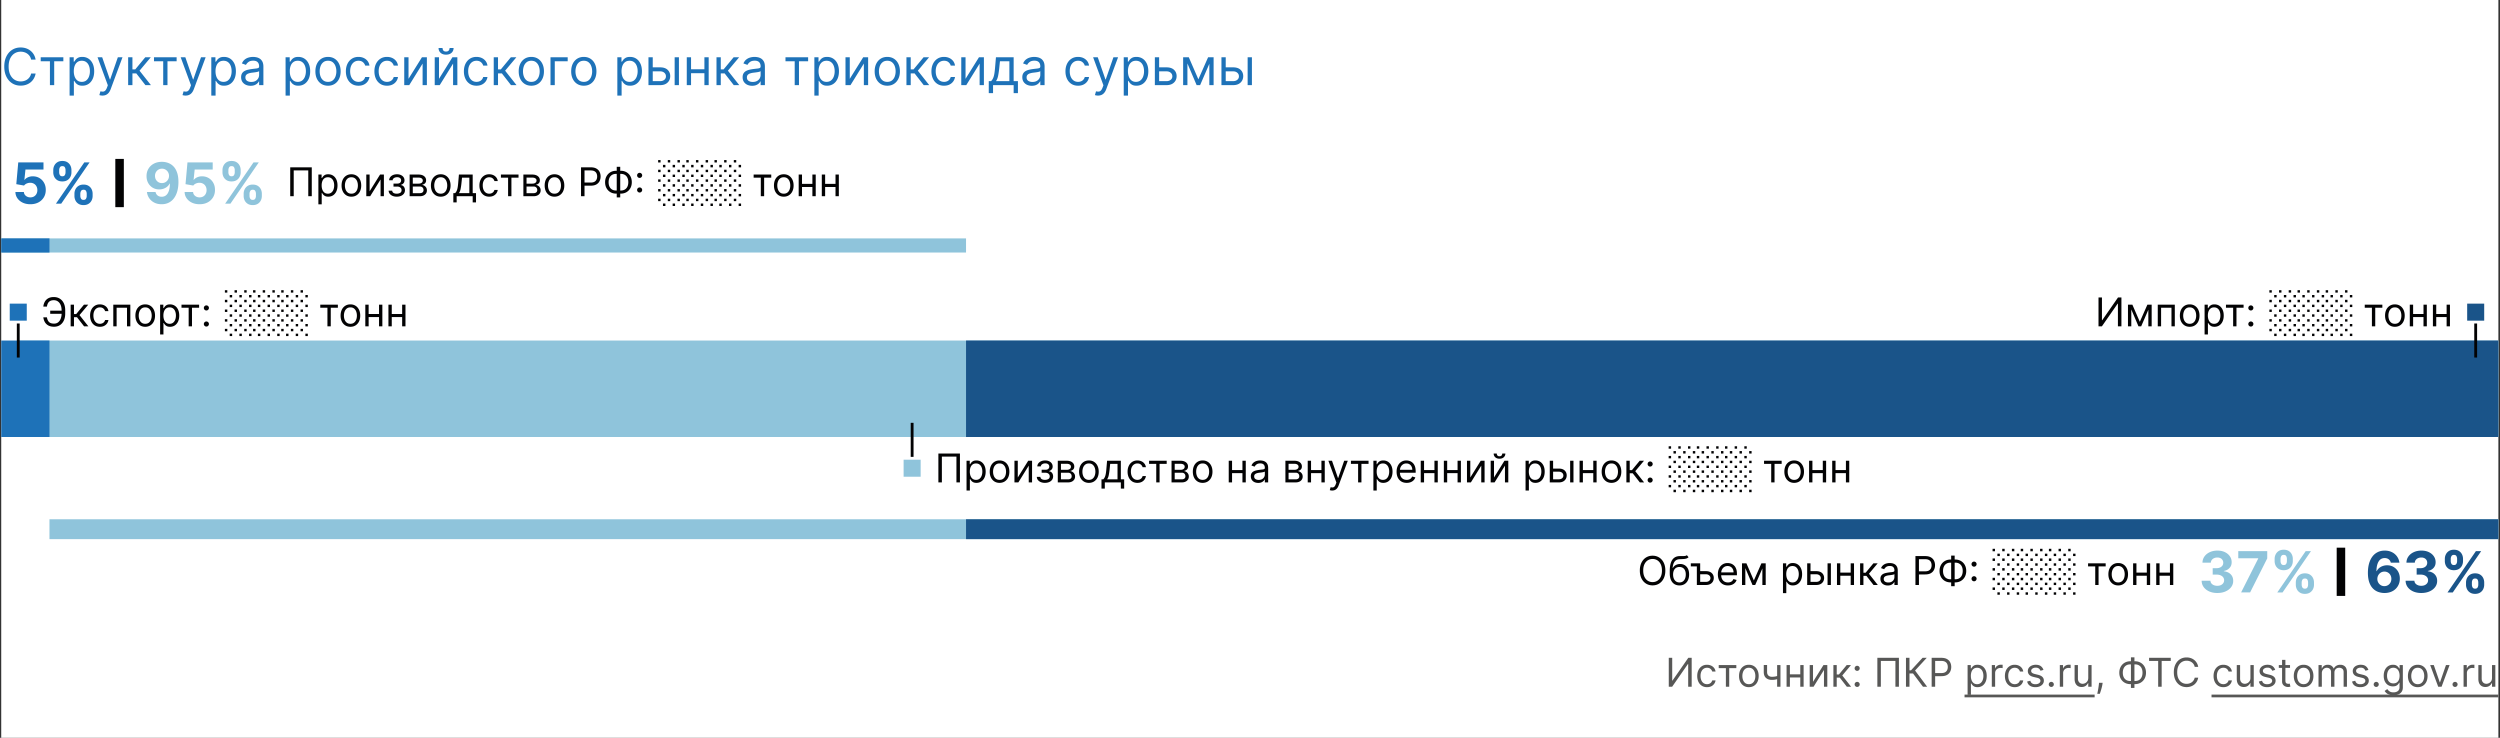
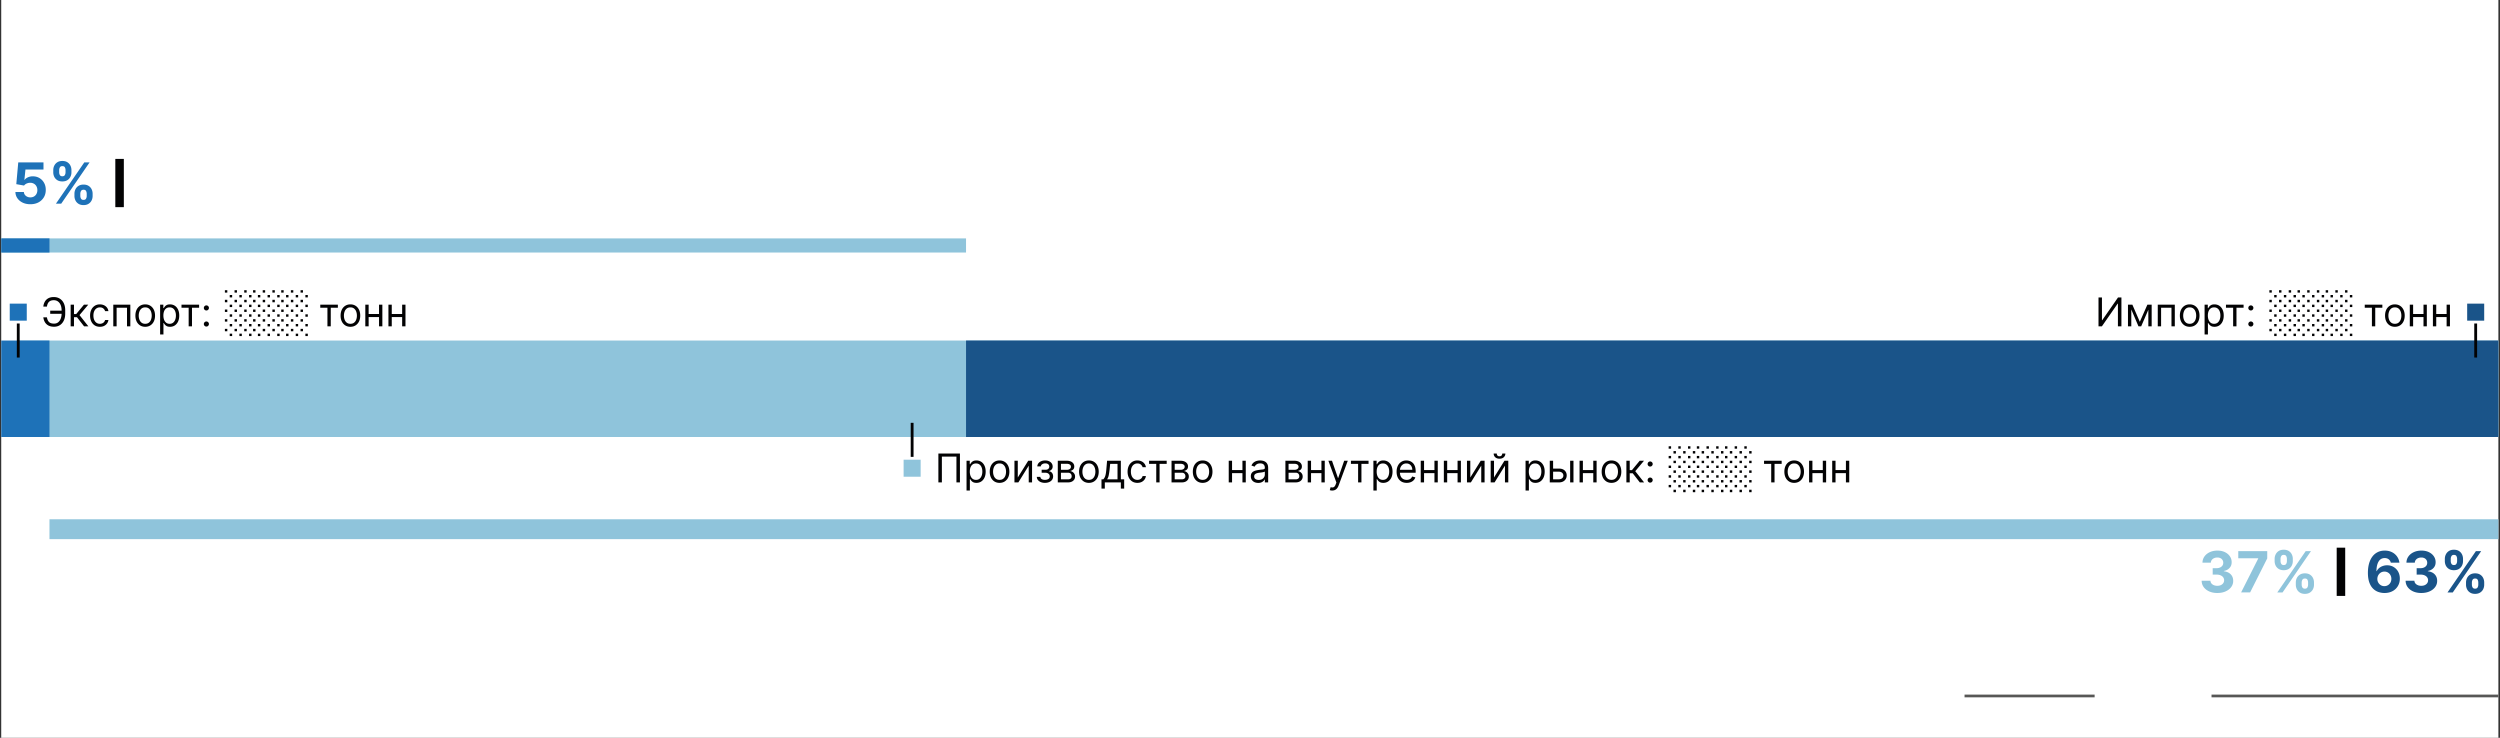
<svg xmlns="http://www.w3.org/2000/svg" fill="none" viewBox="0 0 881 260">
  <rect x="0" y="0" width="881" height="260" fill="#333333" stroke="none" />
  <g clip-path="url(#clip0_232_26854)">
    <path fill="#fff" d="M.432 0h880v260h-880z" />
-     <path fill="#1E72B8" d="M12.551 21h-1.585a3.296 3.296 0 0 0-1.336-2.071 3.582 3.582 0 0 0-1.093-.537c-.4-.12-.818-.179-1.253-.179-.793 0-1.51.2-2.154.6-.64.402-1.149.992-1.528 1.771-.375.78-.562 1.737-.562 2.87 0 1.134.187 2.09.562 2.87.38.78.889 1.37 1.528 1.771.643.4 1.361.601 2.154.601.435 0 .852-.06 1.253-.179.4-.12.765-.296 1.093-.53a3.358 3.358 0 0 0 1.336-2.077h1.585a5.281 5.281 0 0 1-.652 1.795 4.91 4.91 0 0 1-1.176 1.349 5.15 5.15 0 0 1-1.579.837c-.58.192-1.2.288-1.86.288-1.116 0-2.11-.273-2.979-.818-.869-.546-1.553-1.321-2.052-2.327-.498-1.006-.747-2.199-.747-3.58 0-1.38.249-2.573.747-3.579.5-1.006 1.183-1.781 2.052-2.327.87-.545 1.863-.818 2.979-.818.66 0 1.28.096 1.86.288.584.191 1.11.473 1.579.843.469.367.86.814 1.176 1.343.315.524.533 1.123.652 1.796zM14.346 21.588v-1.406h7.977v1.406H19.1V30h-1.508v-8.412h-3.247zM24.523 33.682v-13.5h1.458v1.56h.179c.11-.171.264-.388.46-.652.2-.269.486-.508.857-.716.375-.213.882-.32 1.52-.32.828 0 1.556.207 2.187.62.63.413 1.123 1 1.476 1.758.354.758.531 1.653.531 2.684 0 1.04-.177 1.942-.53 2.704-.354.759-.844 1.347-1.47 1.764-.627.414-1.35.62-2.168.62-.63 0-1.135-.104-1.514-.313-.38-.213-.672-.453-.876-.722a9.704 9.704 0 0 1-.473-.678h-.128v5.19h-1.509zm1.483-8.591c0 .741.109 1.395.326 1.962.218.563.535 1.004.953 1.323.417.316.929.473 1.534.473.63 0 1.157-.166 1.579-.498.426-.337.745-.788.959-1.355a5.318 5.318 0 0 0 .326-1.905c0-.69-.107-1.313-.32-1.867-.209-.558-.526-.999-.953-1.323-.421-.328-.952-.492-1.591-.492-.614 0-1.13.156-1.547.467-.418.306-.733.737-.946 1.29-.213.55-.32 1.192-.32 1.925zM36.112 33.682c-.256 0-.483-.022-.684-.064a1.804 1.804 0 0 1-.415-.115l.383-1.33c.367.094.69.128.972.103.281-.026.53-.152.748-.378.221-.221.424-.581.607-1.08l.281-.767-3.63-9.87h1.636l2.71 7.825h.102l2.71-7.824h1.637l-4.168 11.25c-.187.507-.42.927-.696 1.259a2.61 2.61 0 0 1-.966.748 2.977 2.977 0 0 1-1.227.243zM45.16 30v-9.818h1.509v4.27h.997l3.528-4.27h1.943l-3.963 4.73L53.188 30h-1.943l-3.221-4.142h-1.355V30H45.16zM54.266 21.588v-1.406h7.977v1.406H59.02V30h-1.508v-8.412h-3.247zM65.415 33.682c-.256 0-.484-.022-.684-.064a1.804 1.804 0 0 1-.415-.115l.383-1.33c.366.094.69.128.972.103.28-.026.53-.152.747-.378.222-.221.424-.581.608-1.08l.28-.767-3.63-9.87h1.637l2.71 7.825h.102l2.71-7.824h1.637l-4.168 11.25c-.187.507-.42.927-.697 1.259a2.61 2.61 0 0 1-.965.748 2.977 2.977 0 0 1-1.227.243zM74.463 33.682v-13.5h1.457v1.56h.18c.11-.171.263-.388.46-.652.2-.269.485-.508.856-.716.375-.213.882-.32 1.521-.32.827 0 1.556.207 2.186.62.631.413 1.123 1 1.477 1.758.354.758.53 1.653.53 2.684 0 1.04-.176 1.942-.53 2.704-.354.759-.844 1.347-1.47 1.764-.627.414-1.349.62-2.167.62-.63 0-1.136-.104-1.515-.313-.38-.213-.671-.453-.876-.722a9.704 9.704 0 0 1-.473-.678h-.128v5.19h-1.508zm1.483-8.591c0 .741.108 1.395.326 1.962.217.563.535 1.004.952 1.323.418.316.93.473 1.534.473.631 0 1.157-.166 1.58-.498.425-.337.745-.788.958-1.355a5.316 5.316 0 0 0 .326-1.905c0-.69-.107-1.313-.32-1.867-.209-.558-.526-.999-.952-1.323-.422-.328-.953-.492-1.592-.492-.613 0-1.129.156-1.547.467-.417.306-.733.737-.946 1.29-.213.55-.32 1.192-.32 1.925zM88.32 30.23a3.99 3.99 0 0 1-1.693-.352 2.906 2.906 0 0 1-1.208-1.029c-.298-.451-.448-.997-.448-1.636 0-.562.111-1.018.333-1.368.221-.354.517-.63.888-.83.371-.201.78-.35 1.228-.448.451-.102.905-.183 1.361-.243.597-.077 1.08-.134 1.451-.173.375-.042.648-.113.818-.21.175-.099.262-.27.262-.512v-.051c0-.63-.172-1.12-.517-1.47-.341-.35-.86-.524-1.554-.524-.72 0-1.285.157-1.694.473-.409.315-.696.652-.863 1.01l-1.431-.512c.255-.596.596-1.061 1.022-1.393.43-.337.9-.571 1.407-.703a5.836 5.836 0 0 1 1.508-.205c.315 0 .678.038 1.087.115.413.072.811.224 1.195.454.388.23.71.577.965 1.042.256.464.384 1.086.384 1.866V30h-1.509v-1.33h-.076a2.657 2.657 0 0 1-.512.684c-.238.243-.556.45-.952.62-.397.17-.88.256-1.451.256zm.23-1.355c.597 0 1.1-.117 1.51-.352a2.393 2.393 0 0 0 1.252-2.077v-1.38c-.064.076-.204.146-.422.21-.213.06-.46.113-.741.16a33.842 33.842 0 0 1-1.445.192 5.772 5.772 0 0 0-1.1.25c-.336.11-.608.278-.817.504-.205.222-.307.524-.307.908 0 .524.194.92.581 1.189.393.264.889.396 1.49.396zM100.637 33.682v-13.5h1.457v1.56h.179c.111-.171.264-.388.46-.652.201-.269.486-.508.857-.716.375-.213.882-.32 1.521-.32.827 0 1.555.207 2.186.62.631.413 1.123 1 1.477 1.758.353.758.53 1.653.53 2.684 0 1.04-.177 1.942-.53 2.704-.354.759-.844 1.347-1.47 1.764-.627.414-1.349.62-2.167.62-.631 0-1.136-.104-1.515-.313-.38-.213-.671-.453-.876-.722a9.602 9.602 0 0 1-.473-.678h-.128v5.19h-1.508zm1.483-8.591c0 .741.108 1.395.326 1.962.217.563.534 1.004.952 1.323.418.316.929.473 1.534.473.631 0 1.157-.166 1.579-.498.426-.337.746-.788.959-1.355a5.325 5.325 0 0 0 .326-1.905c0-.69-.107-1.313-.32-1.867-.209-.558-.526-.999-.952-1.323-.422-.328-.953-.492-1.592-.492-.614 0-1.129.156-1.547.467-.417.306-.733.737-.946 1.29-.213.55-.319 1.192-.319 1.925zM115.594 30.204c-.886 0-1.664-.21-2.333-.632-.665-.422-1.185-1.012-1.56-1.77-.37-.76-.556-1.646-.556-2.66 0-1.023.186-1.915.556-2.678.375-.763.895-1.355 1.56-1.777.669-.422 1.447-.633 2.333-.633.886 0 1.662.21 2.327.633.669.422 1.189 1.014 1.559 1.777.375.763.563 1.655.563 2.678 0 1.014-.188 1.9-.563 2.66-.37.758-.89 1.348-1.559 1.77-.665.422-1.441.633-2.327.633zm0-1.355c.673 0 1.227-.172 1.662-.517.435-.346.756-.8.965-1.362a5.208 5.208 0 0 0 .313-1.828c0-.656-.104-1.268-.313-1.834a3.091 3.091 0 0 0-.965-1.375c-.435-.35-.989-.524-1.662-.524-.673 0-1.227.175-1.662.524-.435.35-.756.808-.965 1.375a5.261 5.261 0 0 0-.313 1.834c0 .656.104 1.266.313 1.828.209.563.53 1.017.965 1.362.435.345.989.517 1.662.517zM126.334 30.204c-.92 0-1.713-.217-2.378-.652-.664-.434-1.176-1.033-1.534-1.796-.358-.762-.537-1.634-.537-2.614 0-.997.184-1.877.55-2.64.371-.767.886-1.366 1.547-1.796.665-.435 1.44-.652 2.327-.652.69 0 1.312.128 1.866.384a3.577 3.577 0 0 1 1.362 1.073c.353.46.573.998.658 1.611h-1.508c-.116-.447-.371-.844-.767-1.189-.393-.35-.921-.524-1.586-.524-.588 0-1.103.154-1.547.46-.439.303-.782.731-1.029 1.285-.243.55-.364 1.195-.364 1.937 0 .758.119 1.419.358 1.981.243.563.584 1 1.023 1.31.443.312.963.467 1.559.467.392 0 .748-.068 1.068-.204.319-.136.59-.332.812-.588.221-.256.379-.563.473-.92h1.508a3.488 3.488 0 0 1-.633 1.565 3.53 3.53 0 0 1-1.323 1.1c-.545.268-1.18.402-1.905.402zM136.389 30.204c-.92 0-1.713-.217-2.378-.652-.665-.434-1.176-1.033-1.534-1.796-.358-.762-.537-1.634-.537-2.614 0-.997.183-1.877.55-2.64.371-.767.886-1.366 1.547-1.796.664-.435 1.44-.652 2.326-.652.691 0 1.313.128 1.867.384a3.567 3.567 0 0 1 1.361 1.073c.354.46.574.998.659 1.611h-1.509c-.115-.447-.371-.844-.767-1.189-.392-.35-.92-.524-1.585-.524-.588 0-1.104.154-1.547.46-.439.303-.782.731-1.029 1.285-.243.55-.364 1.195-.364 1.937 0 .758.119 1.419.358 1.981.242.563.583 1 1.022 1.31.443.312.963.467 1.56.467a2.69 2.69 0 0 0 1.067-.204c.32-.136.591-.332.812-.588.222-.256.379-.563.473-.92h1.509a3.488 3.488 0 0 1-.633 1.565 3.53 3.53 0 0 1-1.323 1.1c-.546.268-1.181.402-1.905.402zM143.964 27.776l4.73-7.594h1.738V30h-1.508v-7.594L144.219 30h-1.764v-9.818h1.509v7.594zM154.704 27.776l4.73-7.594h1.739V30h-1.509v-7.594L154.959 30h-1.764v-9.818h1.509v7.594zm3.733-10.867h1.406c0 .69-.239 1.255-.716 1.694-.477.439-1.125.658-1.943.658-.806 0-1.447-.22-1.924-.658-.473-.439-.71-1.004-.71-1.694h1.407c0 .332.091.624.274.876.188.251.505.377.953.377.447 0 .767-.126.959-.377.196-.252.294-.544.294-.876zM167.924 30.204c-.92 0-1.713-.217-2.378-.652-.665-.434-1.176-1.033-1.534-1.796-.358-.762-.537-1.634-.537-2.614 0-.997.183-1.877.55-2.64.371-.767.886-1.366 1.547-1.796.665-.435 1.44-.652 2.327-.652.69 0 1.312.128 1.866.384a3.577 3.577 0 0 1 1.362 1.073c.353.46.573.998.658 1.611h-1.509c-.115-.447-.37-.844-.767-1.189-.392-.35-.92-.524-1.585-.524-.588 0-1.104.154-1.547.46-.439.303-.782.731-1.029 1.285-.243.55-.364 1.195-.364 1.937 0 .758.119 1.419.358 1.981.243.563.584 1 1.022 1.31.444.312.964.467 1.56.467.392 0 .748-.068 1.068-.204a2.2 2.2 0 0 0 .811-.588 2.24 2.24 0 0 0 .473-.92h1.509a3.488 3.488 0 0 1-.633 1.565 3.53 3.53 0 0 1-1.323 1.1c-.546.268-1.18.402-1.905.402zM173.99 30v-9.818h1.509v4.27h.997l3.528-4.27h1.943l-3.963 4.73L182.019 30h-1.944l-3.221-4.142h-1.355V30h-1.509zM187.242 30.204c-.886 0-1.664-.21-2.333-.632-.664-.422-1.184-1.012-1.559-1.77-.371-.76-.556-1.646-.556-2.66 0-1.023.185-1.915.556-2.678.375-.763.895-1.355 1.559-1.777.669-.422 1.447-.633 2.333-.633.887 0 1.662.21 2.327.633.669.422 1.189 1.014 1.56 1.777.375.763.562 1.655.562 2.678 0 1.014-.187 1.9-.562 2.66-.371.758-.891 1.348-1.56 1.77-.665.422-1.44.633-2.327.633zm0-1.355c.674 0 1.228-.172 1.662-.517.435-.346.757-.8.966-1.362a5.231 5.231 0 0 0 .313-1.828c0-.656-.105-1.268-.313-1.834a3.093 3.093 0 0 0-.966-1.375c-.434-.35-.988-.524-1.662-.524-.673 0-1.227.175-1.661.524-.435.35-.757.808-.966 1.375a5.285 5.285 0 0 0-.313 1.834c0 .656.105 1.266.313 1.828.209.563.531 1.017.966 1.362.434.345.988.517 1.661.517zM200.054 20.182v1.406h-4.551V30h-1.509v-9.818h6.06zM205.735 30.204c-.887 0-1.664-.21-2.333-.632-.665-.422-1.185-1.012-1.56-1.77-.371-.76-.556-1.646-.556-2.66 0-1.023.185-1.915.556-2.678.375-.763.895-1.355 1.56-1.777.669-.422 1.446-.633 2.333-.633.886 0 1.662.21 2.326.633.669.422 1.189 1.014 1.56 1.777.375.763.563 1.655.563 2.678 0 1.014-.188 1.9-.563 2.66-.371.758-.891 1.348-1.56 1.77-.664.422-1.44.633-2.326.633zm0-1.355c.673 0 1.227-.172 1.662-.517.434-.346.756-.8.965-1.362a5.208 5.208 0 0 0 .313-1.828c0-.656-.104-1.268-.313-1.834a3.099 3.099 0 0 0-.965-1.375c-.435-.35-.989-.524-1.662-.524-.674 0-1.228.175-1.662.524-.435.35-.757.808-.965 1.375a5.262 5.262 0 0 0-.314 1.834c0 .656.105 1.266.314 1.828.208.563.53 1.017.965 1.362.434.345.988.517 1.662.517zM217.549 33.682v-13.5h1.457v1.56h.179c.111-.171.264-.388.46-.652.201-.269.486-.508.857-.716.375-.213.882-.32 1.521-.32.827 0 1.556.207 2.186.62.631.413 1.123 1 1.477 1.758.354.758.53 1.653.53 2.684 0 1.04-.176 1.942-.53 2.704-.354.759-.844 1.347-1.47 1.764-.627.414-1.349.62-2.167.62-.631 0-1.136-.104-1.515-.313-.379-.213-.671-.453-.876-.722a9.952 9.952 0 0 1-.473-.678h-.128v5.19h-1.508zm1.483-8.591c0 .741.108 1.395.326 1.962.217.563.535 1.004.952 1.323.418.316.929.473 1.534.473.631 0 1.157-.166 1.579-.498.426-.337.746-.788.959-1.355a5.325 5.325 0 0 0 .326-1.905c0-.69-.107-1.313-.32-1.867-.209-.558-.526-.999-.952-1.323-.422-.328-.953-.492-1.592-.492-.613 0-1.129.156-1.547.467-.417.306-.733.737-.946 1.29-.213.55-.319 1.192-.319 1.925zM229.821 23.736h2.813c1.151 0 2.031.292 2.64.875.609.584.914 1.324.914 2.218 0 .589-.136 1.123-.409 1.605a2.968 2.968 0 0 1-1.202 1.144c-.528.281-1.176.422-1.943.422h-4.116v-9.818h1.508v8.412h2.608c.597 0 1.087-.158 1.47-.473a1.5 1.5 0 0 0 .575-1.215c0-.52-.191-.944-.575-1.272-.383-.328-.873-.492-1.47-.492h-2.813v-1.406zM237.748 30v-9.818h1.508V30h-1.508zM248.589 24.4v1.407h-5.421V24.4h5.421zm-5.063-4.218V30h-1.508v-9.818h1.508zm6.213 0V30h-1.508v-9.818h1.508zM252.494 30v-9.818h1.509v4.27H255l3.528-4.27h1.943l-3.963 4.73L260.522 30h-1.943l-3.221-4.142h-1.355V30h-1.509zM265.051 30.23a3.99 3.99 0 0 1-1.694-.352 2.91 2.91 0 0 1-1.208-1.029c-.298-.451-.447-.997-.447-1.636 0-.562.111-1.018.332-1.368.222-.354.518-.63.889-.83.37-.201.78-.35 1.227-.448.452-.102.906-.183 1.361-.243a61.472 61.472 0 0 1 1.451-.173c.375-.042.648-.113.819-.21.174-.099.262-.27.262-.512v-.051c0-.63-.173-1.12-.518-1.47-.341-.35-.859-.524-1.553-.524-.72 0-1.285.157-1.694.473-.409.315-.697.652-.863 1.01l-1.432-.512c.256-.596.597-1.061 1.023-1.393a3.83 3.83 0 0 1 1.406-.703 5.834 5.834 0 0 1 1.509-.205c.315 0 .677.038 1.086.115a3.48 3.48 0 0 1 1.196.454c.387.23.709.577.965 1.042.255.464.383 1.086.383 1.866V30h-1.508v-1.33h-.077c-.102.213-.273.441-.511.684-.239.243-.556.45-.953.62-.396.17-.88.256-1.451.256zm.23-1.355c.597 0 1.1-.117 1.509-.352a2.396 2.396 0 0 0 1.253-2.077v-1.38c-.064.076-.205.146-.422.21-.213.06-.46.113-.742.16a33.93 33.93 0 0 1-1.444.192 5.78 5.78 0 0 0-1.1.25 1.9 1.9 0 0 0-.818.504c-.204.222-.307.524-.307.908 0 .524.194.92.582 1.189.392.264.889.396 1.489.396zM276.805 21.588v-1.406h7.977v1.406h-3.222V30h-1.508v-8.412h-3.247zM286.982 33.682v-13.5h1.458v1.56h.179c.111-.171.264-.388.46-.652.2-.269.486-.508.856-.716.375-.213.883-.32 1.522-.32.826 0 1.555.207 2.186.62.631.413 1.123 1 1.476 1.758.354.758.531 1.653.531 2.684 0 1.04-.177 1.942-.531 2.704-.353.759-.843 1.347-1.47 1.764-.626.414-1.348.62-2.167.62-.63 0-1.135-.104-1.515-.313-.379-.213-.671-.453-.875-.722a9.602 9.602 0 0 1-.473-.678h-.128v5.19h-1.509zm1.483-8.591c0 .741.109 1.395.326 1.962.218.563.535 1.004.953 1.323.417.316.929.473 1.534.473.631 0 1.157-.166 1.579-.498.426-.337.745-.788.958-1.355.218-.571.326-1.206.326-1.905 0-.69-.106-1.313-.319-1.867-.209-.558-.526-.999-.953-1.323-.421-.328-.952-.492-1.591-.492-.614 0-1.129.156-1.547.467-.418.306-.733.737-.946 1.29-.213.55-.32 1.192-.32 1.925zM299.46 27.776l4.73-7.594h1.738V30h-1.508v-7.594L299.715 30h-1.764v-9.818h1.509v7.594zM312.68 30.204c-.886 0-1.664-.21-2.333-.632-.665-.422-1.185-1.012-1.56-1.77-.371-.76-.556-1.646-.556-2.66 0-1.023.185-1.915.556-2.678.375-.763.895-1.355 1.56-1.777.669-.422 1.447-.633 2.333-.633.886 0 1.662.21 2.327.633.669.422 1.189 1.014 1.559 1.777.375.763.563 1.655.563 2.678 0 1.014-.188 1.9-.563 2.66-.37.758-.89 1.348-1.559 1.77-.665.422-1.441.633-2.327.633zm0-1.355c.673 0 1.227-.172 1.662-.517.435-.346.756-.8.965-1.362a5.208 5.208 0 0 0 .313-1.828c0-.656-.104-1.268-.313-1.834a3.091 3.091 0 0 0-.965-1.375c-.435-.35-.989-.524-1.662-.524-.673 0-1.227.175-1.662.524-.435.35-.756.808-.965 1.375a5.261 5.261 0 0 0-.313 1.834c0 .656.104 1.266.313 1.828.209.563.53 1.017.965 1.362.435.345.989.517 1.662.517zM319.432 30v-9.818h1.508v4.27h.997l3.529-4.27h1.943l-3.963 4.73L327.46 30h-1.943l-3.222-4.142h-1.355V30h-1.508zM332.684 30.204c-.921 0-1.713-.217-2.378-.652-.665-.434-1.176-1.033-1.534-1.796-.358-.762-.537-1.634-.537-2.614 0-.997.183-1.877.55-2.64.37-.767.886-1.366 1.547-1.796.664-.435 1.44-.652 2.326-.652.691 0 1.313.128 1.867.384a3.567 3.567 0 0 1 1.361 1.073c.354.46.573.998.659 1.611h-1.509c-.115-.447-.371-.844-.767-1.189-.392-.35-.92-.524-1.585-.524-.588 0-1.104.154-1.547.46-.439.303-.782.731-1.029 1.285-.243.55-.364 1.195-.364 1.937 0 .758.119 1.419.358 1.981.242.563.583 1 1.022 1.31.443.312.963.467 1.56.467a2.69 2.69 0 0 0 1.067-.204c.32-.136.591-.332.812-.588.222-.256.379-.563.473-.92h1.509a3.5 3.5 0 0 1-.633 1.565c-.333.46-.774.827-1.323 1.1-.546.268-1.181.402-1.905.402zM340.258 27.776l4.731-7.594h1.738V30h-1.508v-7.594L340.514 30h-1.764v-9.818h1.508v7.594zM348.442 32.813v-4.22h.818c.2-.208.373-.434.518-.677.145-.243.27-.53.377-.863.111-.336.204-.745.281-1.227.077-.486.145-1.072.205-1.758l.332-3.886h6.239v8.412h1.508v4.218h-1.508V30h-7.262v2.813h-1.508zm2.531-4.22h4.73v-7.005h-3.324l-.255 2.48a27.784 27.784 0 0 1-.397 2.691c-.157.767-.409 1.379-.754 1.835zM363.612 30.23a3.99 3.99 0 0 1-1.694-.352 2.905 2.905 0 0 1-1.208-1.029c-.298-.451-.448-.997-.448-1.636 0-.562.111-1.018.333-1.368.221-.354.518-.63.888-.83.371-.201.78-.35 1.228-.448.451-.102.905-.183 1.361-.243a60.85 60.85 0 0 1 1.451-.173c.375-.042.648-.113.818-.21.175-.099.262-.27.262-.512v-.051c0-.63-.172-1.12-.517-1.47-.341-.35-.859-.524-1.554-.524-.72 0-1.285.157-1.694.473-.409.315-.696.652-.863 1.01l-1.431-.512c.255-.596.596-1.061 1.022-1.393a3.834 3.834 0 0 1 1.407-.703 5.833 5.833 0 0 1 1.508-.205c.315 0 .678.038 1.087.115.413.072.812.224 1.195.454.388.23.71.577.965 1.042.256.464.384 1.086.384 1.866V30h-1.509v-1.33h-.076a2.668 2.668 0 0 1-.512.684c-.238.243-.556.45-.952.62-.397.17-.88.256-1.451.256zm.23-1.355c.597 0 1.099-.117 1.508-.352a2.392 2.392 0 0 0 1.253-2.077v-1.38c-.064.076-.204.146-.422.21-.213.06-.46.113-.741.16a34 34 0 0 1-1.445.192 5.77 5.77 0 0 0-1.099.25c-.337.11-.609.278-.818.504-.205.222-.307.524-.307.908 0 .524.194.92.582 1.189.392.264.888.396 1.489.396zM379.916 30.204c-.92 0-1.713-.217-2.378-.652-.664-.434-1.176-1.033-1.534-1.796-.358-.762-.537-1.634-.537-2.614 0-.997.184-1.877.55-2.64.371-.767.887-1.366 1.547-1.796.665-.435 1.44-.652 2.327-.652.69 0 1.312.128 1.866.384a3.577 3.577 0 0 1 1.362 1.073c.353.46.573.998.658 1.611h-1.508c-.115-.447-.371-.844-.767-1.189-.392-.35-.921-.524-1.586-.524-.588 0-1.103.154-1.547.46-.438.303-.782.731-1.029 1.285-.243.55-.364 1.195-.364 1.937 0 .758.119 1.419.358 1.981.243.563.584 1 1.023 1.31.443.312.963.467 1.559.467.392 0 .748-.068 1.068-.204.319-.136.59-.332.812-.588.221-.256.379-.563.473-.92h1.508a3.488 3.488 0 0 1-.633 1.565 3.53 3.53 0 0 1-1.323 1.1c-.545.268-1.18.402-1.905.402zM386.954 33.682c-.256 0-.484-.022-.684-.064a1.792 1.792 0 0 1-.415-.115l.383-1.33c.367.094.69.128.972.103.281-.026.53-.152.748-.378.221-.221.424-.581.607-1.08l.281-.767-3.631-9.87h1.637l2.71 7.825h.102l2.71-7.824h1.637l-4.168 11.25c-.187.507-.42.927-.697 1.259a2.605 2.605 0 0 1-.965.748 2.975 2.975 0 0 1-1.227.243zM396.002 33.682v-13.5h1.457v1.56h.179c.111-.171.264-.388.46-.652.201-.269.486-.508.857-.716.375-.213.882-.32 1.521-.32.827 0 1.556.207 2.186.62.631.413 1.123 1 1.477 1.758.354.758.531 1.653.531 2.684 0 1.04-.177 1.942-.531 2.704-.354.759-.844 1.347-1.47 1.764-.627.414-1.349.62-2.167.62-.631 0-1.136-.104-1.515-.313-.379-.213-.671-.453-.876-.722a9.952 9.952 0 0 1-.473-.678h-.128v5.19h-1.508zm1.483-8.591c0 .741.109 1.395.326 1.962.217.563.535 1.004.952 1.323.418.316.929.473 1.534.473.631 0 1.157-.166 1.579-.498.426-.337.746-.788.959-1.355a5.325 5.325 0 0 0 .326-1.905c0-.69-.107-1.313-.32-1.867-.208-.558-.526-.999-.952-1.323-.422-.328-.952-.492-1.592-.492-.613 0-1.129.156-1.547.467-.417.306-.732.737-.946 1.29-.213.55-.319 1.192-.319 1.925zM408.275 23.736h2.812c1.151 0 2.031.292 2.64.875.609.584.914 1.324.914 2.218 0 .589-.136 1.123-.409 1.605a2.968 2.968 0 0 1-1.202 1.144c-.528.281-1.176.422-1.943.422h-4.116v-9.818h1.508v8.412h2.608c.597 0 1.087-.158 1.47-.473a1.5 1.5 0 0 0 .576-1.215c0-.52-.192-.944-.576-1.272-.383-.328-.873-.492-1.47-.492h-2.812v-1.406zM422.307 27.954l3.426-7.772h1.432L422.92 30h-1.227l-4.167-9.818h1.406l3.375 7.773zm-3.861-7.772V30h-1.509v-9.818h1.509zM426.168 30v-9.818h1.508V30h-1.508zM431.741 23.736h2.813c1.15 0 2.03.292 2.64.875.609.584.914 1.324.914 2.218 0 .589-.136 1.123-.409 1.605a2.968 2.968 0 0 1-1.202 1.144c-.528.281-1.176.422-1.943.422h-4.117v-9.818h1.509v8.412h2.608c.597 0 1.087-.158 1.47-.473a1.5 1.5 0 0 0 .575-1.215c0-.52-.191-.944-.575-1.272-.383-.328-.873-.492-1.47-.492h-2.813v-1.406zM439.668 30v-9.818h1.508V30h-1.508z" />
    <path fill="#8FC4DB" d="M.432 84h340v5h-340v-5zM6.432 120h874v34h-874v-34z" />
    <path fill="#1A5489" d="M880.432 154h-540v-34h540v34z" />
    <path fill="#1E72B8" d="M.432 84h17v5h-17v-5z" />
    <path fill="#8FC4DB" d="M880.432 183h-863v7h863v-7z" />
-     <path fill="#1A5489" d="M880.432 183h-540v7h540v-7z" />
    <path fill="#1E72B8" d="M.432 120h17v34h-17v-34zM10.694 71.972c-1.003 0-1.898-.185-2.684-.554-.781-.37-1.402-.879-1.861-1.527-.46-.649-.698-1.392-.717-2.23h2.983c.033.563.27 1.02.71 1.37.44.35.963.526 1.57.526.482 0 .909-.107 1.278-.32.374-.218.665-.518.873-.902a2.73 2.73 0 0 0 .32-1.335c0-.511-.109-.961-.327-1.35a2.31 2.31 0 0 0-.888-.909 2.612 2.612 0 0 0-1.3-.333c-.425 0-.84.087-1.242.263-.398.175-.708.414-.93.717l-2.735-.49.69-7.67h8.891v2.514H8.97l-.377 3.643h.085c.256-.36.642-.658 1.158-.895a4.108 4.108 0 0 1 1.733-.355c.876 0 1.657.206 2.344.618a4.45 4.45 0 0 1 1.626 1.697c.398.715.594 1.54.59 2.472.004.98-.223 1.851-.682 2.614a4.807 4.807 0 0 1-1.91 1.79c-.815.43-1.762.646-2.842.646zM26.234 69.046v-.768c0-.582.123-1.117.37-1.605a2.928 2.928 0 0 1 1.086-1.179c.478-.298 1.06-.447 1.747-.447.696 0 1.281.147 1.755.44.478.294.838.687 1.08 1.18.245.487.369 1.024.369 1.611v.767c0 .583-.124 1.12-.37 1.613a2.875 2.875 0 0 1-1.087 1.172c-.478.298-1.06.447-1.747.447-.696 0-1.28-.15-1.754-.447a2.89 2.89 0 0 1-1.08-1.172 3.554 3.554 0 0 1-.369-1.612zm2.067-.768v.767c0 .337.08.654.241.952.166.299.464.448.895.448s.725-.147.881-.44c.161-.294.241-.614.241-.96v-.767c0-.345-.075-.667-.227-.966-.151-.298-.45-.447-.895-.447-.426 0-.722.15-.888.448-.165.298-.248.62-.248.965zm-9.531-7.556v-.767c0-.588.125-1.125.376-1.613a2.928 2.928 0 0 1 1.087-1.179c.478-.293 1.056-.44 1.733-.44.7 0 1.288.147 1.761.44.474.294.833.687 1.08 1.18.246.487.369 1.024.369 1.612v.767a3.47 3.47 0 0 1-.377 1.612 2.875 2.875 0 0 1-1.086 1.172c-.474.288-1.056.433-1.747.433-.692 0-1.276-.147-1.755-.44a2.95 2.95 0 0 1-1.08-1.172 3.568 3.568 0 0 1-.361-1.605zm2.08-.767v.767c0 .345.081.665.242.958.166.294.457.44.874.44.435 0 .731-.146.887-.44.162-.293.242-.613.242-.958v-.767c0-.346-.076-.668-.227-.966-.152-.299-.452-.448-.902-.448-.422 0-.713.152-.874.455a2.015 2.015 0 0 0-.241.959zm-1.143 11.818l10-14.546h1.861l-10 14.546h-1.86z" />
    <path fill="#020203" d="M40.64 56h3v17h-3V56z" />
-     <path fill="#8FC4DB" d="M57.074 57.028a6.28 6.28 0 0 1 2.159.377 4.974 4.974 0 0 1 1.86 1.2c.55.55.983 1.279 1.3 2.188.322.904.486 2.014.49 3.33 0 1.236-.14 2.34-.419 3.31-.274.966-.67 1.788-1.186 2.465a5.182 5.182 0 0 1-1.868 1.548c-.729.35-1.543.526-2.443.526-.97 0-1.828-.187-2.57-.561a4.827 4.827 0 0 1-1.798-1.542 4.799 4.799 0 0 1-.816-2.201h3.032c.119.53.367.942.746 1.235.379.29.847.434 1.406.434.947 0 1.667-.412 2.16-1.236.492-.829.74-1.963.745-3.402h-.1a3.482 3.482 0 0 1-.88 1.1c-.37.304-.793.538-1.271.704a4.547 4.547 0 0 1-1.513.248c-.857 0-1.622-.2-2.294-.603a4.331 4.331 0 0 1-1.591-1.662c-.388-.706-.582-1.51-.582-2.415-.005-.975.22-1.844.674-2.606a4.754 4.754 0 0 1 1.904-1.79c.819-.436 1.77-.651 2.855-.647zm.021 2.415c-.478 0-.904.114-1.278.341-.37.227-.663.533-.881.916a2.548 2.548 0 0 0-.313 1.286c0 .478.105.909.313 1.292.213.38.502.682.866.91a2.4 2.4 0 0 0 1.265.333 2.437 2.437 0 0 0 1.775-.745 2.62 2.62 0 0 0 .533-.817 2.616 2.616 0 0 0-.135-2.244 2.496 2.496 0 0 0-.88-.924 2.35 2.35 0 0 0-1.265-.348zM70.326 71.972c-1.003 0-1.898-.185-2.684-.554-.781-.37-1.402-.879-1.86-1.527-.46-.649-.7-1.392-.718-2.23h2.983c.033.563.27 1.02.71 1.37.44.35.963.526 1.57.526.483 0 .909-.107 1.278-.32.374-.218.665-.518.873-.902a2.73 2.73 0 0 0 .32-1.335c0-.511-.109-.961-.327-1.35a2.308 2.308 0 0 0-.887-.909 2.612 2.612 0 0 0-1.3-.333c-.426 0-.84.087-1.243.263-.398.175-.708.414-.93.717l-2.735-.49.69-7.67h8.891v2.514h-6.356l-.377 3.643h.085c.256-.36.642-.658 1.158-.895a4.108 4.108 0 0 1 1.733-.355c.876 0 1.657.206 2.344.618a4.45 4.45 0 0 1 1.626 1.697c.398.715.594 1.54.59 2.472.004.98-.223 1.851-.682 2.614a4.808 4.808 0 0 1-1.91 1.79c-.815.43-1.762.646-2.842.646zM85.866 69.046v-.768c0-.582.123-1.117.37-1.605a2.928 2.928 0 0 1 1.086-1.179c.478-.298 1.06-.447 1.747-.447.697 0 1.281.147 1.755.44.478.294.838.687 1.08 1.18.246.487.369 1.024.369 1.611v.767c0 .583-.123 1.12-.37 1.613a2.875 2.875 0 0 1-1.086 1.172c-.479.298-1.061.447-1.748.447-.696 0-1.28-.15-1.754-.447a2.89 2.89 0 0 1-1.08-1.172 3.554 3.554 0 0 1-.369-1.612zm2.067-.768v.767c0 .337.08.654.242.952.165.299.464.448.894.448.431 0 .725-.147.881-.44.161-.294.242-.614.242-.96v-.767c0-.345-.076-.667-.228-.966-.151-.298-.45-.447-.895-.447-.426 0-.722.15-.887.448-.166.298-.249.62-.249.965zm-9.531-7.556v-.767c0-.588.125-1.125.376-1.613a2.928 2.928 0 0 1 1.087-1.179c.478-.293 1.056-.44 1.733-.44.7 0 1.288.147 1.761.44.474.294.834.687 1.08 1.18.246.487.37 1.024.37 1.612v.767c0 .587-.126 1.124-.377 1.612a2.876 2.876 0 0 1-1.087 1.172c-.474.288-1.056.433-1.747.433-.691 0-1.276-.147-1.754-.44a2.95 2.95 0 0 1-1.08-1.172 3.568 3.568 0 0 1-.362-1.605zm2.08-.767v.767c0 .345.081.665.242.958.166.294.457.44.874.44.436 0 .731-.146.888-.44.16-.293.241-.613.241-.958v-.767c0-.346-.076-.668-.227-.966-.152-.299-.452-.448-.902-.448-.422 0-.713.152-.874.455a2.015 2.015 0 0 0-.241.959zM79.34 71.773l10-14.546H91.2l-10 14.546h-1.86z" />
-     <path fill="#020203" d="M109.869 58.967v10.181h-1.233V60.06h-5.13v9.088h-1.233V58.967h7.596zM112.197 72.012v-10.5h1.134v1.213h.139c.086-.132.205-.302.358-.507.156-.209.378-.394.666-.557.292-.166.686-.248 1.183-.248.643 0 1.21.16 1.701.482.49.321.873.777 1.148 1.367.275.59.413 1.286.413 2.088 0 .809-.138 1.51-.413 2.103-.275.59-.656 1.047-1.143 1.372-.488.322-1.049.483-1.686.483-.49 0-.883-.082-1.178-.244a2.182 2.182 0 0 1-.681-.562 7.5 7.5 0 0 1-.368-.527h-.099v4.037h-1.174zm1.154-6.682c0 .577.084 1.086.253 1.526.169.438.416.781.741 1.03.325.245.723.368 1.193.368.491 0 .9-.13 1.228-.388a2.37 2.37 0 0 0 .746-1.054c.169-.444.253-.938.253-1.482 0-.537-.082-1.02-.248-1.451a2.244 2.244 0 0 0-.741-1.03c-.328-.255-.741-.382-1.238-.382-.477 0-.878.12-1.203.363-.325.238-.57.573-.736 1.004-.165.427-.248.926-.248 1.496zM123.831 69.308c-.69 0-1.294-.165-1.815-.493a3.346 3.346 0 0 1-1.213-1.377c-.288-.59-.432-1.28-.432-2.068 0-.795.144-1.49.432-2.083a3.34 3.34 0 0 1 1.213-1.382c.521-.328 1.125-.492 1.815-.492.689 0 1.292.164 1.809.492.521.328.925.789 1.213 1.382.292.593.438 1.288.438 2.083 0 .789-.146 1.478-.438 2.068a3.29 3.29 0 0 1-1.213 1.377c-.517.329-1.12.493-1.809.493zm0-1.054c.523 0 .954-.135 1.292-.403.338-.269.589-.622.751-1.06.163-.437.244-.91.244-1.421 0-.51-.081-.986-.244-1.427a2.403 2.403 0 0 0-.751-1.069c-.338-.272-.769-.407-1.292-.407-.524 0-.955.136-1.293.407a2.41 2.41 0 0 0-.751 1.07c-.162.44-.243.916-.243 1.426 0 .51.081.984.243 1.422.163.437.413.79.751 1.059.338.268.769.403 1.293.403zM130.255 67.418l3.679-5.906h1.353v7.636h-1.174v-5.906l-3.659 5.906h-1.372v-7.636h1.173v5.906zM136.958 67.2h1.253a.966.966 0 0 0 .467.785c.289.18.663.269 1.124.269.471 0 .873-.097 1.208-.289.335-.195.502-.51.502-.944 0-.256-.063-.478-.189-.667a1.242 1.242 0 0 0-.532-.447 1.905 1.905 0 0 0-.81-.16h-1.313v-1.053h1.313c.467 0 .812-.106 1.034-.318.225-.212.338-.478.338-.796 0-.341-.121-.615-.363-.82-.242-.209-.585-.313-1.029-.313-.447 0-.82.1-1.119.303-.298.199-.455.456-.472.77h-1.233c.013-.41.139-.773.378-1.088.239-.318.564-.567.975-.746.41-.182.881-.273 1.411-.273.537 0 1.003.094 1.397.283.398.186.705.44.92.76.219.319.328.68.328 1.084 0 .431-.121.78-.363 1.045a2.008 2.008 0 0 1-.909.566v.08c.288.02.538.113.75.278.216.163.383.376.502.642.12.261.179.551.179.87 0 .464-.124.868-.372 1.213-.249.341-.59.606-1.025.795-.434.186-.929.279-1.486.279-.54 0-1.024-.088-1.452-.264a2.522 2.522 0 0 1-1.019-.74 1.844 1.844 0 0 1-.393-1.104zM144.354 69.148v-7.636h3.122c.822 0 1.475.186 1.958.557.484.371.726.862.726 1.471 0 .464-.137.824-.412 1.08-.275.251-.628.422-1.059.511.281.04.555.14.82.299.269.159.491.377.666.656.176.275.264.613.264 1.014 0 .391-.1.74-.299 1.05a2.034 2.034 0 0 1-.855.73c-.371.179-.815.268-1.332.268h-3.599zm1.113-1.073h2.486c.404 0 .721-.097.95-.289.228-.192.343-.454.343-.785 0-.395-.115-.705-.343-.93-.229-.229-.546-.343-.95-.343h-2.486v2.347zm0-3.361h2.009c.315 0 .585-.043.81-.13.225-.089.398-.215.517-.377a.957.957 0 0 0 .184-.587.864.864 0 0 0-.403-.756c-.268-.185-.638-.278-1.108-.278h-2.009v2.128zM155.317 69.308c-.689 0-1.294-.165-1.815-.493a3.346 3.346 0 0 1-1.213-1.377c-.288-.59-.432-1.28-.432-2.068 0-.795.144-1.49.432-2.083a3.34 3.34 0 0 1 1.213-1.382c.521-.328 1.126-.492 1.815-.492.689 0 1.293.164 1.81.492a3.3 3.3 0 0 1 1.213 1.382c.292.593.437 1.288.437 2.083 0 .789-.145 1.478-.437 2.068a3.304 3.304 0 0 1-1.213 1.377c-.517.329-1.121.493-1.81.493zm0-1.054c.524 0 .955-.135 1.293-.403a2.37 2.37 0 0 0 .75-1.06c.163-.437.244-.91.244-1.421 0-.51-.081-.986-.244-1.427a2.401 2.401 0 0 0-.75-1.069c-.338-.272-.769-.407-1.293-.407-.524 0-.954.136-1.293.407a2.401 2.401 0 0 0-.75 1.07c-.163.44-.244.916-.244 1.426 0 .51.081.984.244 1.422.162.437.412.79.75 1.059.339.268.769.403 1.293.403zM159.753 71.336v-3.281h.636c.156-.163.29-.338.403-.527.113-.19.211-.413.293-.672.087-.261.159-.58.219-.954.06-.378.113-.834.159-1.367l.259-3.023h4.852v6.543h1.173v3.28h-1.173v-2.187h-5.648v2.188h-1.173zm1.969-3.281h3.679v-5.45h-2.585l-.199 1.93a21.498 21.498 0 0 1-.309 2.093c-.122.596-.318 1.072-.586 1.427zM172.407 69.308c-.716 0-1.332-.17-1.849-.508a3.303 3.303 0 0 1-1.194-1.397c-.278-.593-.417-1.27-.417-2.033 0-.776.142-1.46.427-2.053a3.39 3.39 0 0 1 1.203-1.397c.517-.338 1.121-.507 1.81-.507.537 0 1.021.1 1.452.298.431.199.784.477 1.059.835.275.358.446.776.512 1.253h-1.173c-.09-.348-.289-.656-.597-.925-.305-.272-.716-.407-1.233-.407-.457 0-.858.119-1.203.358-.342.235-.608.568-.801.999-.189.427-.283.93-.283 1.506 0 .59.093 1.104.278 1.541.189.438.455.778.796 1.02.345.242.749.363 1.213.363.305 0 .582-.053.83-.16.249-.106.459-.258.632-.457.172-.199.295-.437.368-.716h1.173c-.066.45-.231.857-.492 1.218a2.753 2.753 0 0 1-1.03.855c-.424.21-.918.314-1.481.314zM176.523 62.606v-1.094h6.205v1.094h-2.506v6.542h-1.173v-6.542h-2.526zM184.439 69.148v-7.636h3.123c.822 0 1.475.186 1.958.557.484.371.726.862.726 1.471 0 .464-.137.824-.412 1.08-.275.251-.628.422-1.059.511.281.04.555.14.82.299.268.159.491.377.666.656.176.275.264.613.264 1.014 0 .391-.1.74-.299 1.05a2.04 2.04 0 0 1-.855.73c-.371.179-.815.268-1.332.268h-3.6zm1.114-1.073h2.486c.404 0 .721-.097.949-.289.229-.192.344-.454.344-.785 0-.395-.115-.705-.344-.93-.228-.229-.545-.343-.949-.343h-2.486v2.347zm0-3.361h2.009c.314 0 .585-.043.81-.13.225-.089.398-.215.517-.377a.957.957 0 0 0 .184-.587.864.864 0 0 0-.403-.756c-.268-.185-.638-.278-1.108-.278h-2.009v2.128zM195.403 69.308c-.689 0-1.294-.165-1.815-.493a3.346 3.346 0 0 1-1.213-1.377c-.288-.59-.432-1.28-.432-2.068 0-.795.144-1.49.432-2.083a3.34 3.34 0 0 1 1.213-1.382c.521-.328 1.126-.492 1.815-.492.689 0 1.293.164 1.81.492a3.3 3.3 0 0 1 1.213 1.382c.291.593.437 1.288.437 2.083 0 .789-.146 1.478-.437 2.068a3.304 3.304 0 0 1-1.213 1.377c-.517.329-1.121.493-1.81.493zm0-1.054c.524 0 .955-.135 1.293-.403a2.37 2.37 0 0 0 .75-1.06c.163-.437.244-.91.244-1.421 0-.51-.081-.986-.244-1.427a2.401 2.401 0 0 0-.75-1.069c-.338-.272-.769-.407-1.293-.407-.524 0-.954.136-1.293.407a2.401 2.401 0 0 0-.75 1.07c-.163.44-.244.916-.244 1.426 0 .51.081.984.244 1.422.162.437.412.79.75 1.059.339.268.769.403 1.293.403zM204.751 69.148V58.967h3.44c.799 0 1.452.144 1.959.432.51.285.888.671 1.134 1.158.245.488.367 1.031.367 1.631 0 .6-.122 1.145-.367 1.636-.242.49-.617.882-1.124 1.173-.507.288-1.157.433-1.949.433h-2.466v-1.094h2.426c.547 0 .986-.094 1.318-.283.331-.19.572-.445.721-.766.152-.325.228-.691.228-1.099 0-.407-.076-.772-.228-1.094a1.63 1.63 0 0 0-.726-.755c-.335-.186-.779-.279-1.333-.279h-2.167v9.088h-1.233zM217.138 60.18h1.61c.756 0 1.427.169 2.014.507a3.628 3.628 0 0 1 1.382 1.412c.335.603.502 1.302.502 2.098 0 .795-.167 1.496-.502 2.103a3.654 3.654 0 0 1-1.382 1.422c-.587.341-1.258.512-2.014.512h-1.61c-.756 0-1.427-.17-2.014-.507a3.628 3.628 0 0 1-1.382-1.412c-.335-.604-.502-1.303-.502-2.098 0-.796.167-1.497.502-2.103a3.653 3.653 0 0 1 1.382-1.422c.587-.342 1.258-.512 2.014-.512zm0 1.093c-.577 0-1.064.121-1.462.363a2.324 2.324 0 0 0-.9 1.024c-.202.441-.303.96-.303 1.557 0 .59.101 1.103.303 1.54.206.438.506.778.9 1.02.398.242.885.363 1.462.363h1.61c.577 0 1.063-.121 1.457-.363.398-.242.698-.583.9-1.024.205-.441.308-.96.308-1.556 0-.59-.103-1.104-.308-1.541a2.281 2.281 0 0 0-.9-1.02c-.394-.242-.88-.363-1.457-.363h-1.61zm1.431-2.485v10.778h-1.233V58.788h1.233zM225.408 67.846a.863.863 0 0 1-.632-.264.863.863 0 0 1-.263-.631c0-.245.088-.456.263-.631a.863.863 0 0 1 .632-.264.86.86 0 0 1 .631.264.86.86 0 0 1 .264.631.842.842 0 0 1-.125.447.923.923 0 0 1-.323.329.85.85 0 0 1-.447.119zm0-5.15a.863.863 0 0 1-.632-.264.863.863 0 0 1-.263-.632c0-.245.088-.455.263-.631a.864.864 0 0 1 .632-.263.86.86 0 0 1 .631.263.86.86 0 0 1 .264.631.843.843 0 0 1-.125.448.923.923 0 0 1-.323.328.85.85 0 0 1-.447.12zM231.928 56.406h.855v.855h-.855v-.855zm3.404 0h.855v.855h-.855v-.855zm3.412 0h.854v.855h-.854v-.855zm-5.114 1.702h.855v.855h-.855v-.855zm3.411 0h.848v.855h-.848v-.855zm3.405 0h.854v.855h-.854v-.855zm-1.702 1.703h.854v.854h-.854v-.855zm-3.412 0h.855v.854h-.855v-.855zm-3.404 0h.855v.854h-.855v-.855zm8.518 1.709h.854v.847h-.854v-.847zm-3.405 0h.848v.847h-.848v-.847zm-3.411 0h.855v.847h-.855v-.847zm-1.702 1.702h.855v.854h-.855v-.854zm3.404 0h.855v.854h-.855v-.854zm3.412 0h.854v.854h-.854v-.854zm1.702 1.702h.854v.854h-.854v-.854zm-3.405 0h.848v.854h-.848v-.854zm-3.411 0h.855v.854h-.855v-.854zm-1.702 1.702h.855v.855h-.855v-.855zm3.404 0h.855v.855h-.855v-.855zm3.412 0h.854v.855h-.854v-.855zm-5.114 1.709h.855v.848h-.855v-.848zm3.411 0h.848v.848h-.848v-.848zm3.405 0h.854v.848h-.854v-.848zm-1.702 1.702h.854v.855h-.854v-.855zm-3.412 0h.855v.855h-.855v-.855zm-3.404 0h.855v.855h-.855v-.855zm1.702 1.702h.855v.855h-.855v-.855zm3.411 0h.848v.855h-.848v-.855zm3.405 0h.854v.855h-.854v-.855zM241.854 56.406h.854v.855h-.854v-.855zm3.404 0h.855v.855h-.855v-.855zm3.411 0h.855v.855h-.855v-.855zm-5.113 1.702h.855v.855h-.855v-.855zm3.411 0h.848v.855h-.848v-.855zm3.404 0h.855v.855h-.855v-.855zm-1.702 1.703h.855v.854h-.855v-.855zm-3.411 0h.855v.854h-.855v-.855zm-3.404 0h.854v.854h-.854v-.855zm8.517 1.709h.855v.847h-.855v-.847zm-3.404 0h.848v.847h-.848v-.847zm-3.411 0h.855v.847h-.855v-.847zm-1.702 1.702h.854v.854h-.854v-.854zm3.404 0h.855v.854h-.855v-.854zm3.411 0h.855v.854h-.855v-.854zm1.702 1.702h.855v.854h-.855v-.854zm-3.404 0h.848v.854h-.848v-.854zm-3.411 0h.855v.854h-.855v-.854zm-1.702 1.702h.854v.855h-.854v-.855zm3.404 0h.855v.855h-.855v-.855zm3.411 0h.855v.855h-.855v-.855zm-5.113 1.709h.855v.848h-.855v-.848zm3.411 0h.848v.848h-.848v-.848zm3.404 0h.855v.848h-.855v-.848zm-1.702 1.702h.855v.855h-.855v-.855zm-3.411 0h.855v.855h-.855v-.855zm-3.404 0h.854v.855h-.854v-.855zm1.702 1.702h.855v.855h-.855v-.855zm3.411 0h.848v.855h-.848v-.855zm3.404 0h.855v.855h-.855v-.855zM251.78 56.406h.854v.855h-.854v-.855zm3.404 0h.854v.855h-.854v-.855zm3.411 0h.855v.855h-.855v-.855zm-5.113 1.702h.854v.855h-.854v-.855zm3.411 0h.848v.855h-.848v-.855zm3.404 0h.855v.855h-.855v-.855zm-1.702 1.703h.855v.854h-.855v-.855zm-3.411 0h.854v.854h-.854v-.855zm-3.404 0h.854v.854h-.854v-.855zm8.517 1.709h.855v.847h-.855v-.847zm-3.404 0h.848v.847h-.848v-.847zm-3.411 0h.854v.847h-.854v-.847zm-1.702 1.702h.854v.854h-.854v-.854zm3.404 0h.854v.854h-.854v-.854zm3.411 0h.855v.854h-.855v-.854zm1.702 1.702h.855v.854h-.855v-.854zm-3.404 0h.848v.854h-.848v-.854zm-3.411 0h.854v.854h-.854v-.854zm-1.702 1.702h.854v.855h-.854v-.855zm3.404 0h.854v.855h-.854v-.855zm3.411 0h.855v.855h-.855v-.855zm-5.113 1.709h.854v.848h-.854v-.848zm3.411 0h.848v.848h-.848v-.848zm3.404 0h.855v.848h-.855v-.848zm-1.702 1.702h.855v.855h-.855v-.855zm-3.411 0h.854v.855h-.854v-.855zm-3.404 0h.854v.855h-.854v-.855zm1.702 1.702h.854v.855h-.854v-.855zm3.411 0h.848v.855h-.848v-.855zm3.404 0h.855v.855h-.855v-.855zM265.582 62.606v-1.094h6.205v1.094h-2.506v6.542h-1.173v-6.542h-2.526zM276.204 69.308c-.69 0-1.294-.165-1.815-.493a3.346 3.346 0 0 1-1.213-1.377c-.288-.59-.432-1.28-.432-2.068 0-.795.144-1.49.432-2.083a3.34 3.34 0 0 1 1.213-1.382c.521-.328 1.125-.492 1.815-.492.689 0 1.292.164 1.81.492a3.3 3.3 0 0 1 1.213 1.382c.291.593.437 1.288.437 2.083 0 .789-.146 1.478-.437 2.068a3.304 3.304 0 0 1-1.213 1.377c-.518.329-1.121.493-1.81.493zm0-1.054c.524 0 .954-.135 1.292-.403.339-.269.589-.622.751-1.06.163-.437.244-.91.244-1.421 0-.51-.081-.986-.244-1.427a2.395 2.395 0 0 0-.751-1.069c-.338-.272-.768-.407-1.292-.407s-.955.136-1.293.407a2.401 2.401 0 0 0-.75 1.07c-.163.44-.244.916-.244 1.426 0 .51.081.984.244 1.422.162.437.412.79.75 1.059.338.268.769.403 1.293.403zM286.566 64.793v1.094h-4.216v-1.094h4.216zm-3.938-3.28v7.635h-1.173v-7.636h1.173zm4.833 0v7.635h-1.174v-7.636h1.174zM294.714 64.793v1.094h-4.216v-1.094h4.216zm-3.937-3.28v7.635h-1.173v-7.636h1.173zm4.832 0v7.635h-1.173v-7.636h1.173zM586.866 201.058c0 1.073-.194 2.001-.582 2.784-.388.782-.92 1.385-1.596 1.809-.676.425-1.448.637-2.316.637-.869 0-1.641-.212-2.317-.637-.676-.424-1.208-1.027-1.596-1.809-.388-.783-.582-1.711-.582-2.784 0-1.074.194-2.002.582-2.785.388-.782.92-1.385 1.596-1.809.676-.424 1.448-.637 2.317-.637.868 0 1.64.213 2.316.637.676.424 1.208 1.027 1.596 1.809.388.783.582 1.711.582 2.785zm-1.193 0c0-.882-.148-1.626-.443-2.233-.291-.606-.688-1.065-1.188-1.377a3.085 3.085 0 0 0-1.67-.467c-.617 0-1.175.156-1.676.467-.497.312-.893.771-1.188 1.377-.292.607-.438 1.351-.438 2.233 0 .881.146 1.625.438 2.232.295.606.691 1.065 1.188 1.377a3.113 3.113 0 0 0 1.676.467c.616 0 1.173-.156 1.67-.467.5-.312.897-.771 1.188-1.377.295-.607.443-1.351.443-2.232zM594.448 195.648l.596.716c-.232.226-.5.383-.805.473-.305.089-.65.144-1.034.164-.385.02-.812.039-1.283.059-.53.02-.97.15-1.318.388-.348.239-.616.583-.805 1.034-.189.451-.31 1.005-.363 1.661h.1a2.416 2.416 0 0 1 1.073-1.054 3.279 3.279 0 0 1 1.472-.338 3.14 3.14 0 0 1 1.611.417c.477.279.855.691 1.133 1.238.279.547.418 1.222.418 2.024 0 .798-.143 1.488-.428 2.068a3.142 3.142 0 0 1-1.188 1.342c-.507.312-1.102.468-1.785.468-.682 0-1.281-.161-1.794-.483-.514-.325-.913-.805-1.198-1.441-.286-.64-.428-1.431-.428-2.372v-.815c0-1.701.288-2.99.865-3.868.58-.878 1.452-1.333 2.615-1.362.411-.014.777-.017 1.099-.01.321.006.601-.009.84-.045.239-.037.441-.124.607-.264zm-2.606 9.606c.461 0 .857-.116 1.189-.348.334-.232.591-.559.77-.98.179-.424.269-.923.269-1.496 0-.557-.091-1.031-.274-1.422a1.99 1.99 0 0 0-.77-.895c-.335-.206-.736-.308-1.203-.308-.342 0-.648.058-.92.174a1.855 1.855 0 0 0-.696.512c-.192.225-.342.5-.448.825a3.94 3.94 0 0 0-.164 1.114c0 .855.201 1.539.602 2.053.401.514.949.771 1.645.771zM597.971 198.512v1.094h-2.128v-1.094h2.128zm1.014 2.764h2.188c.895 0 1.579.227 2.053.681.474.454.711 1.03.711 1.726 0 .457-.106.873-.318 1.247a2.304 2.304 0 0 1-.935.89c-.411.219-.915.328-1.511.328h-3.202v-7.636h1.173v6.543h2.029c.464 0 .845-.123 1.143-.368.299-.245.448-.56.448-.945a1.24 1.24 0 0 0-.448-.989c-.298-.255-.679-.383-1.143-.383h-2.188v-1.094zM608.935 206.308c-.736 0-1.371-.163-1.904-.488a3.26 3.26 0 0 1-1.228-1.372c-.285-.59-.428-1.276-.428-2.058 0-.782.143-1.472.428-2.068.288-.6.689-1.068 1.203-1.402.517-.338 1.12-.507 1.809-.507.398 0 .791.066 1.179.199.387.132.74.348 1.059.646.318.295.571.686.76 1.173.189.487.284 1.087.284 1.8v.497h-5.887v-1.014h4.693a2.51 2.51 0 0 0-.258-1.154 1.943 1.943 0 0 0-.726-.8c-.311-.196-.679-.293-1.104-.293-.467 0-.871.116-1.213.348a2.28 2.28 0 0 0-.78.895 2.63 2.63 0 0 0-.274 1.183v.676c0 .577.1 1.065.299 1.467.202.397.482.701.84.909.358.206.774.309 1.248.309.308 0 .586-.044.835-.13.252-.089.469-.222.651-.397.183-.179.323-.401.423-.667l1.133.319a2.51 2.51 0 0 1-.601 1.014 2.95 2.95 0 0 1-1.044.676c-.415.159-.88.239-1.397.239zM618.058 204.558l2.664-6.046h1.114l-3.301 7.636h-.955l-3.241-7.636h1.094l2.625 6.046zm-3.003-6.046v7.636h-1.174v-7.636h1.174zm6.005 7.636v-7.636h1.174v7.636h-1.174zM628.319 209.012v-10.5h1.133v1.213h.14c.086-.132.205-.301.358-.507.155-.209.377-.394.666-.557.292-.165.686-.248 1.183-.248.643 0 1.21.16 1.7.482.491.321.874.777 1.149 1.367s.412 1.286.412 2.088c0 .809-.137 1.51-.412 2.103-.275.59-.656 1.047-1.144 1.372-.487.322-1.049.483-1.685.483-.491 0-.883-.082-1.178-.244a2.184 2.184 0 0 1-.681-.562 7.523 7.523 0 0 1-.368-.527h-.1v4.037h-1.173zm1.153-6.682c0 .577.085 1.086.254 1.527.169.437.416.78.741 1.029.325.245.722.368 1.193.368.49 0 .9-.13 1.228-.388.331-.262.58-.613.746-1.054.169-.444.253-.938.253-1.482 0-.537-.083-1.021-.248-1.451a2.25 2.25 0 0 0-.741-1.03c-.328-.255-.741-.382-1.238-.382-.477 0-.878.121-1.203.363-.325.238-.57.573-.736 1.004-.166.427-.249.926-.249 1.496zM637.864 201.276h2.188c.895 0 1.579.227 2.053.681.474.454.711 1.03.711 1.726 0 .457-.106.873-.318 1.247a2.304 2.304 0 0 1-.935.89c-.411.219-.914.328-1.511.328h-3.202v-7.636h1.174v6.543h2.028c.464 0 .845-.123 1.143-.368.299-.245.448-.56.448-.945a1.24 1.24 0 0 0-.448-.989c-.298-.255-.679-.383-1.143-.383h-2.188v-1.094zm6.165 4.872v-7.636h1.174v7.636h-1.174zM652.461 201.793v1.094h-4.216v-1.094h4.216zm-3.937-3.281v7.636h-1.174v-7.636h1.174zm4.832 0v7.636h-1.173v-7.636h1.173zM655.499 206.148v-7.636h1.173v3.321h.776l2.744-3.321h1.511l-3.082 3.679 3.122 3.957h-1.511l-2.506-3.221h-1.054v3.221h-1.173zM665.265 206.327c-.484 0-.923-.091-1.317-.273a2.26 2.26 0 0 1-.94-.8c-.232-.352-.348-.776-.348-1.273 0-.438.086-.792.259-1.064.172-.275.402-.491.691-.646.288-.156.606-.272.954-.348.352-.08.705-.143 1.059-.189a47.8 47.8 0 0 1 1.129-.135c.292-.033.504-.087.636-.164.136-.076.204-.208.204-.397v-.04c0-.491-.134-.872-.403-1.144-.265-.271-.667-.407-1.208-.407-.56 0-.999.122-1.317.368-.318.245-.542.507-.671.785l-1.114-.398c.199-.464.464-.825.795-1.083.335-.262.7-.445 1.094-.547a4.546 4.546 0 0 1 1.173-.159c.246 0 .527.029.846.089.321.056.631.174.929.353.302.179.552.449.751.81.199.362.298.846.298 1.452v5.031h-1.173v-1.034h-.06a2.059 2.059 0 0 1-.397.532 2.31 2.31 0 0 1-.741.483c-.308.132-.685.198-1.129.198zm.179-1.054c.464 0 .855-.091 1.174-.273a1.86 1.86 0 0 0 .974-1.616v-1.074c-.05.06-.159.115-.328.164a5.516 5.516 0 0 1-.577.125 24.454 24.454 0 0 1-1.123.149c-.305.04-.59.104-.855.194a1.475 1.475 0 0 0-.637.393c-.159.172-.238.407-.238.705 0 .408.15.716.452.925.305.206.691.308 1.158.308zM675.003 206.148v-10.181h3.441c.799 0 1.452.144 1.959.432.51.285.888.671 1.133 1.159.245.487.368 1.03.368 1.63 0 .6-.123 1.145-.368 1.636-.242.49-.616.881-1.123 1.173-.508.289-1.157.433-1.949.433h-2.466v-1.094h2.426c.547 0 .986-.095 1.317-.283a1.69 1.69 0 0 0 .721-.766c.153-.325.229-.691.229-1.099a2.52 2.52 0 0 0-.229-1.094 1.63 1.63 0 0 0-.726-.755c-.334-.186-.778-.279-1.332-.279h-2.168v9.088h-1.233zM687.39 197.18h1.611c.756 0 1.427.169 2.013.507a3.631 3.631 0 0 1 1.383 1.412c.334.603.502 1.302.502 2.098 0 .795-.168 1.496-.502 2.103a3.665 3.665 0 0 1-1.383 1.422c-.586.341-1.257.512-2.013.512h-1.611c-.755 0-1.427-.169-2.013-.507a3.629 3.629 0 0 1-1.382-1.412c-.335-.604-.503-1.303-.503-2.098 0-.796.168-1.497.503-2.103a3.642 3.642 0 0 1 1.382-1.422c.586-.342 1.258-.512 2.013-.512zm0 1.093c-.577 0-1.064.121-1.461.363a2.314 2.314 0 0 0-.9 1.025c-.202.44-.304.959-.304 1.556 0 .59.102 1.103.304 1.541.205.437.505.777.9 1.019.397.242.884.363 1.461.363h1.611c.577 0 1.062-.121 1.457-.363.397-.242.697-.583.9-1.024.205-.441.308-.96.308-1.556 0-.59-.103-1.104-.308-1.541a2.293 2.293 0 0 0-.9-1.02c-.395-.242-.88-.363-1.457-.363h-1.611zm1.432-2.485v10.778h-1.233v-10.778h1.233zM695.66 204.846a.86.86 0 0 1-.631-.264.858.858 0 0 1-.263-.631c0-.245.087-.456.263-.631a.86.86 0 0 1 .631-.264c.246 0 .456.088.632.264a.862.862 0 0 1 .263.631.934.934 0 0 1-.447.776.86.86 0 0 1-.448.119zm0-5.151a.864.864 0 0 1-.631-.263.86.86 0 0 1-.263-.632.86.86 0 0 1 .263-.631.86.86 0 0 1 .631-.263.86.86 0 0 1 .632.263.864.864 0 0 1 .263.631.93.93 0 0 1-.447.776.85.85 0 0 1-.448.119zM702.181 193.406h.854v.855h-.854v-.855zm3.404 0h.854v.855h-.854v-.855zm3.411 0h.855v.855h-.855v-.855zm-5.113 1.702h.854v.855h-.854v-.855zm3.411 0h.848v.855h-.848v-.855zm3.404 0h.855v.855h-.855v-.855zm-1.702 1.703h.855v.854h-.855v-.854zm-3.411 0h.854v.854h-.854v-.854zm-3.404 0h.854v.854h-.854v-.854zm8.517 1.709h.855v.847h-.855v-.847zm-3.404 0h.848v.847h-.848v-.847zm-3.411 0h.854v.847h-.854v-.847zm-1.702 1.702h.854v.854h-.854v-.854zm3.404 0h.854v.854h-.854v-.854zm3.411 0h.855v.854h-.855v-.854zm1.702 1.702h.855v.854h-.855v-.854zm-3.404 0h.848v.854h-.848v-.854zm-3.411 0h.854v.854h-.854v-.854zm-1.702 1.702h.854v.854h-.854v-.854zm3.404 0h.854v.854h-.854v-.854zm3.411 0h.855v.854h-.855v-.854zm-5.113 1.709h.854v.848h-.854v-.848zm3.411 0h.848v.848h-.848v-.848zm3.404 0h.855v.848h-.855v-.848zm-1.702 1.702h.855v.855h-.855v-.855zm-3.411 0h.854v.855h-.854v-.855zm-3.404 0h.854v.855h-.854v-.855zm1.702 1.702h.854v.855h-.854v-.855zm3.411 0h.848v.855h-.848v-.855zm3.404 0h.855v.855h-.855v-.855zM712.106 193.406h.855v.855h-.855v-.855zm3.405 0h.854v.855h-.854v-.855zm3.411 0h.854v.855h-.854v-.855zm-5.113 1.702h.854v.855h-.854v-.855zm3.411 0h.847v.855h-.847v-.855zm3.404 0h.855v.855h-.855v-.855zm-1.702 1.703h.854v.854h-.854v-.854zm-3.411 0h.854v.854h-.854v-.854zm-3.405 0h.855v.854h-.855v-.854zm8.518 1.709h.855v.847h-.855v-.847zm-3.404 0h.847v.847h-.847v-.847zm-3.411 0h.854v.847h-.854v-.847zm-1.703 1.702h.855v.854h-.855v-.854zm3.405 0h.854v.854h-.854v-.854zm3.411 0h.854v.854h-.854v-.854zm1.702 1.702h.855v.854h-.855v-.854zm-3.404 0h.847v.854h-.847v-.854zm-3.411 0h.854v.854h-.854v-.854zm-1.703 1.702h.855v.854h-.855v-.854zm3.405 0h.854v.854h-.854v-.854zm3.411 0h.854v.854h-.854v-.854zm-5.113 1.709h.854v.848h-.854v-.848zm3.411 0h.847v.848h-.847v-.848zm3.404 0h.855v.848h-.855v-.848zm-1.702 1.702h.854v.855h-.854v-.855zm-3.411 0h.854v.855h-.854v-.855zm-3.405 0h.855v.855h-.855v-.855zm1.703 1.702h.854v.855h-.854v-.855zm3.411 0h.847v.855h-.847v-.855zm3.404 0h.855v.855h-.855v-.855zM722.032 193.406h.855v.855h-.855v-.855zm3.405 0h.854v.855h-.854v-.855zm3.411 0h.854v.855h-.854v-.855zm-5.114 1.702h.855v.855h-.855v-.855zm3.412 0h.847v.855h-.847v-.855zm3.404 0h.854v.855h-.854v-.855zm-1.702 1.703h.854v.854h-.854v-.854zm-3.411 0h.854v.854h-.854v-.854zm-3.405 0h.855v.854h-.855v-.854zm8.518 1.709h.854v.847h-.854v-.847zm-3.404 0h.847v.847h-.847v-.847zm-3.412 0h.855v.847h-.855v-.847zm-1.702 1.702h.855v.854h-.855v-.854zm3.405 0h.854v.854h-.854v-.854zm3.411 0h.854v.854h-.854v-.854zm1.702 1.702h.854v.854h-.854v-.854zm-3.404 0h.847v.854h-.847v-.854zm-3.412 0h.855v.854h-.855v-.854zm-1.702 1.702h.855v.854h-.855v-.854zm3.405 0h.854v.854h-.854v-.854zm3.411 0h.854v.854h-.854v-.854zm-5.114 1.709h.855v.848h-.855v-.848zm3.412 0h.847v.848h-.847v-.848zm3.404 0h.854v.848h-.854v-.848zm-1.702 1.702h.854v.855h-.854v-.855zm-3.411 0h.854v.855h-.854v-.855zm-3.405 0h.855v.855h-.855v-.855zm1.702 1.702h.855v.855h-.855v-.855zm3.412 0h.847v.855h-.847v-.855zm3.404 0h.854v.855h-.854v-.855zM735.835 199.606v-1.094h6.204v1.094h-2.506v6.542h-1.173v-6.542h-2.525zM746.456 206.308c-.689 0-1.294-.165-1.814-.493a3.338 3.338 0 0 1-1.213-1.377c-.289-.59-.433-1.279-.433-2.068 0-.795.144-1.49.433-2.083a3.333 3.333 0 0 1 1.213-1.382c.52-.328 1.125-.492 1.814-.492.69 0 1.293.164 1.81.492.52.328.925.789 1.213 1.382.292.593.438 1.288.438 2.083 0 .789-.146 1.478-.438 2.068a3.296 3.296 0 0 1-1.213 1.377c-.517.328-1.12.493-1.81.493zm0-1.054c.524 0 .955-.135 1.293-.403.338-.269.588-.622.751-1.059.162-.438.243-.912.243-1.422 0-.51-.081-.986-.243-1.427a2.411 2.411 0 0 0-.751-1.069c-.338-.271-.769-.407-1.293-.407-.523 0-.954.136-1.292.407a2.411 2.411 0 0 0-.751 1.069 4.108 4.108 0 0 0-.243 1.427c0 .51.081.984.243 1.422.163.437.413.79.751 1.059.338.268.769.403 1.292.403zM756.818 201.793v1.094h-4.215v-1.094h4.215zm-3.937-3.281v7.636h-1.173v-7.636h1.173zm4.832 0v7.636h-1.173v-7.636h1.173zM764.967 201.793v1.094h-4.216v-1.094h4.216zm-3.938-3.281v7.636h-1.173v-7.636h1.173zm4.833 0v7.636h-1.173v-7.636h1.173z" />
    <path fill="#8FC4DB" d="M781.38 208.972c-1.06 0-2.005-.183-2.834-.547-.823-.37-1.474-.876-1.953-1.52-.473-.649-.717-1.397-.731-2.244h3.096c.019.355.135.667.348.937.218.265.507.471.867.618.36.147.765.22 1.214.22.469 0 .883-.083 1.243-.248a2.04 2.04 0 0 0 .845-.689 1.74 1.74 0 0 0 .306-1.016 1.7 1.7 0 0 0-.327-1.03c-.213-.303-.521-.54-.923-.71-.398-.171-.871-.256-1.421-.256h-1.356v-2.258h1.356a2.95 2.95 0 0 0 1.229-.242 1.98 1.98 0 0 0 .838-.667c.199-.289.298-.625.298-1.009a1.748 1.748 0 0 0-.987-1.612 2.356 2.356 0 0 0-1.079-.234c-.417 0-.798.075-1.144.227a2.006 2.006 0 0 0-.831.632 1.668 1.668 0 0 0-.334.966h-2.947c.014-.838.253-1.577.717-2.216.464-.639 1.089-1.139 1.875-1.499.791-.364 1.684-.547 2.678-.547 1.004 0 1.882.183 2.635.547.753.365 1.337.857 1.754 1.478.422.615.63 1.306.625 2.073.005.815-.248 1.494-.76 2.039-.506.544-1.167.89-1.981 1.037v.113c1.07.138 1.884.509 2.443 1.115.563.602.843 1.355.838 2.259a3.547 3.547 0 0 1-.717 2.209c-.479.644-1.139 1.15-1.982 1.52-.843.369-1.809.554-2.898.554zM789.763 208.773l6.03-11.932v-.1h-7.025v-2.514h10.206v2.55l-6.037 11.996h-3.174zM809.044 206.045v-.767c0-.582.123-1.117.369-1.605a2.93 2.93 0 0 1 1.087-1.179c.478-.298 1.06-.447 1.747-.447.696 0 1.281.147 1.754.44.478.294.838.687 1.08 1.179.246.488.369 1.025.369 1.612v.767a3.56 3.56 0 0 1-.369 1.613 2.89 2.89 0 0 1-1.087 1.172c-.478.298-1.061.447-1.747.447-.696 0-1.281-.149-1.754-.447a2.893 2.893 0 0 1-1.08-1.172 3.56 3.56 0 0 1-.369-1.613zm2.066-.767v.767c0 .337.081.654.242.952.166.298.464.448.895.448s.724-.147.88-.441a1.96 1.96 0 0 0 .242-.959v-.767c0-.345-.076-.667-.227-.965-.152-.299-.45-.448-.895-.448-.426 0-.722.149-.888.448-.166.298-.249.62-.249.965zm-9.531-7.556v-.767c0-.588.126-1.125.377-1.613a2.935 2.935 0 0 1 1.086-1.179c.478-.293 1.056-.44 1.733-.44.701 0 1.288.147 1.762.44.473.294.833.687 1.079 1.179a3.53 3.53 0 0 1 .369 1.613v.767a3.47 3.47 0 0 1-.376 1.612 2.87 2.87 0 0 1-1.087 1.172c-.473.289-1.056.433-1.747.433-.691 0-1.276-.147-1.754-.44a2.958 2.958 0 0 1-1.08-1.172 3.575 3.575 0 0 1-.362-1.605zm2.081-.767v.767c0 .345.081.665.242.958.165.294.457.441.873.441.436 0 .732-.147.888-.441.161-.293.241-.613.241-.958v-.767c0-.346-.075-.668-.227-.966-.151-.299-.452-.448-.902-.448-.421 0-.712.152-.873.455a2.014 2.014 0 0 0-.242.959zm-1.143 11.818l10-14.546h1.86l-10 14.546h-1.86z" />
    <path fill="#020203" d="M823.45 193h3v17h-3v-17z" />
    <path fill="#1A5489" d="M840.26 208.972a6.592 6.592 0 0 1-2.167-.377 4.925 4.925 0 0 1-1.86-1.2c-.55-.554-.985-1.288-1.307-2.202-.317-.914-.476-2.036-.476-3.366.005-1.222.144-2.313.419-3.274.279-.966.677-1.785 1.193-2.458a5.226 5.226 0 0 1 1.868-1.534c.724-.355 1.537-.533 2.436-.533.971 0 1.828.19 2.571.569a4.73 4.73 0 0 1 1.79 1.527c.454.644.729 1.366.824 2.166h-3.033c-.118-.507-.367-.905-.746-1.193-.378-.289-.847-.434-1.406-.434-.947 0-1.667.412-2.159 1.236-.488.824-.736 1.944-.746 3.36h.1c.218-.431.511-.798.88-1.101a4.01 4.01 0 0 1 1.272-.703 4.578 4.578 0 0 1 1.513-.249c.861 0 1.628.204 2.301.611a4.333 4.333 0 0 1 1.591 1.662c.388.705.582 1.512.582 2.422 0 .984-.23 1.86-.689 2.627a4.775 4.775 0 0 1-1.91 1.804c-.815.431-1.762.644-2.841.64zm-.015-2.415a2.403 2.403 0 0 0 2.152-1.264c.213-.389.32-.824.32-1.307s-.107-.916-.32-1.3a2.365 2.365 0 0 0-2.13-1.257c-.355 0-.684.066-.988.199a2.464 2.464 0 0 0-.788.554 2.653 2.653 0 0 0-.717 1.811 2.558 2.558 0 0 0 1.2 2.216c.374.232.798.348 1.271.348zM853.257 208.972c-1.061 0-2.005-.183-2.834-.547-.824-.37-1.475-.876-1.953-1.52-.474-.649-.717-1.397-.732-2.244h3.097c.019.355.135.667.348.937.218.265.507.471.866.618.36.147.765.22 1.215.22.469 0 .883-.083 1.243-.248.36-.166.641-.396.845-.689.204-.294.305-.633.305-1.016 0-.388-.109-.732-.326-1.03-.213-.303-.521-.54-.924-.71-.397-.171-.871-.256-1.42-.256h-1.357v-2.258h1.357c.464 0 .873-.081 1.229-.242.359-.161.639-.383.838-.667.199-.289.298-.625.298-1.009a1.749 1.749 0 0 0-.987-1.612 2.36 2.36 0 0 0-1.08-.234c-.416 0-.798.075-1.143.227a1.993 1.993 0 0 0-.831.632c-.209.274-.32.596-.334.966h-2.948c.015-.838.254-1.577.718-2.216.464-.639 1.089-1.139 1.875-1.499.791-.364 1.683-.547 2.677-.547 1.004 0 1.882.183 2.635.547.753.365 1.338.857 1.755 1.478a3.55 3.55 0 0 1 .625 2.073c.004.815-.249 1.494-.76 2.039-.507.544-1.167.89-1.982 1.037v.113c1.07.138 1.885.509 2.443 1.115.564.602.843 1.355.838 2.259a3.547 3.547 0 0 1-.717 2.209c-.478.644-1.139 1.15-1.981 1.52-.843.369-1.809.554-2.898.554zM869.026 206.045v-.767c0-.582.123-1.117.369-1.605a2.93 2.93 0 0 1 1.087-1.179c.478-.298 1.06-.447 1.747-.447.696 0 1.281.147 1.754.44.478.294.838.687 1.08 1.179.246.488.369 1.025.369 1.612v.767a3.56 3.56 0 0 1-.369 1.613 2.89 2.89 0 0 1-1.087 1.172c-.478.298-1.061.447-1.747.447-.696 0-1.281-.149-1.755-.447a2.897 2.897 0 0 1-1.079-1.172 3.56 3.56 0 0 1-.369-1.613zm2.066-.767v.767c0 .337.081.654.242.952.166.298.464.448.895.448s.724-.147.88-.441a1.96 1.96 0 0 0 .242-.959v-.767c0-.345-.076-.667-.227-.965-.152-.299-.45-.448-.895-.448-.426 0-.722.149-.888.448-.166.298-.249.62-.249.965zm-9.531-7.556v-.767c0-.588.126-1.125.377-1.613.25-.492.613-.885 1.086-1.179.478-.293 1.056-.44 1.733-.44.701 0 1.288.147 1.761.44a2.88 2.88 0 0 1 1.08 1.179 3.53 3.53 0 0 1 .369 1.613v.767a3.47 3.47 0 0 1-.376 1.612 2.87 2.87 0 0 1-1.087 1.172c-.473.289-1.056.433-1.747.433-.691 0-1.276-.147-1.754-.44a2.958 2.958 0 0 1-1.08-1.172 3.575 3.575 0 0 1-.362-1.605zm2.081-.767v.767c0 .345.081.665.242.958.165.294.456.441.873.441.436 0 .732-.147.888-.441.161-.293.241-.613.241-.958v-.767c0-.346-.075-.668-.227-.966-.151-.299-.452-.448-.902-.448-.421 0-.712.152-.873.455a2.014 2.014 0 0 0-.242.959zm-1.143 11.818l10-14.546h1.86l-10 14.546h-1.86z" />
    <path fill="#020203" d="M21.889 109.491v1.094h-4.196v-1.094h4.196zm-6.622 2.327h1.273c.109.716.35 1.266.725 1.651.375.384.975.576 1.8.576.583 0 1.07-.164 1.462-.492.394-.328.69-.762.885-1.302a5.076 5.076 0 0 0 .298-1.765v-1.134c0-.702-.111-1.321-.333-1.854-.219-.537-.535-.955-.95-1.253-.41-.302-.904-.452-1.481-.452-.504 0-.922.089-1.253.268-.332.179-.59.436-.776.771-.185.334-.311.737-.377 1.208h-1.273a4.32 4.32 0 0 1 .532-1.73 3.13 3.13 0 0 1 1.218-1.194c.524-.291 1.166-.437 1.929-.437.828 0 1.544.194 2.148.582.603.384 1.068.926 1.397 1.625.328.696.492 1.512.492 2.446v1.174c0 .934-.163 1.75-.488 2.446-.324.692-.78 1.231-1.367 1.615-.586.382-1.274.572-2.063.572-.809 0-1.481-.146-2.018-.437a3.182 3.182 0 0 1-1.238-1.193 4.398 4.398 0 0 1-.542-1.691zM24.898 115v-7.636h1.173v3.321h.776l2.744-3.321h1.512l-3.083 3.679L31.142 115h-1.511l-2.506-3.222h-1.054V115h-1.173zM35.205 115.159c-.715 0-1.332-.169-1.849-.507a3.306 3.306 0 0 1-1.193-1.397c-.279-.593-.418-1.271-.418-2.033 0-.776.143-1.46.428-2.054a3.384 3.384 0 0 1 1.203-1.397c.517-.338 1.12-.507 1.81-.507.536 0 1.02.1 1.451.299.431.198.784.477 1.06.835.274.358.445.775.511 1.253h-1.173c-.09-.348-.288-.657-.597-.925-.305-.272-.716-.408-1.233-.408-.457 0-.858.12-1.203.358-.341.235-.608.569-.8.999-.19.428-.283.93-.283 1.507 0 .59.092 1.104.278 1.541.189.438.454.777.795 1.019.345.242.75.363 1.213.363.305 0 .582-.053.83-.159a1.71 1.71 0 0 0 .632-.457c.172-.199.295-.438.368-.716h1.173a2.72 2.72 0 0 1-.492 1.218 2.75 2.75 0 0 1-1.029.855c-.424.209-.918.313-1.482.313zM39.923 115v-7.636h6.006V115h-1.173v-6.543h-3.66V115h-1.172zM51.174 115.159c-.69 0-1.294-.164-1.815-.492a3.342 3.342 0 0 1-1.212-1.377c-.289-.59-.433-1.28-.433-2.068 0-.796.144-1.49.433-2.084a3.344 3.344 0 0 1 1.212-1.382c.52-.328 1.126-.492 1.815-.492.69 0 1.293.164 1.81.492.52.329.924.789 1.213 1.382.292.594.437 1.288.437 2.084 0 .788-.145 1.478-.437 2.068a3.297 3.297 0 0 1-1.213 1.377c-.517.328-1.12.492-1.81.492zm0-1.054c.524 0 .955-.134 1.293-.403.338-.268.588-.621.75-1.059a4.05 4.05 0 0 0 .244-1.421c0-.511-.081-.986-.243-1.427a2.405 2.405 0 0 0-.751-1.069c-.338-.272-.77-.408-1.293-.408-.523 0-.954.136-1.292.408a2.405 2.405 0 0 0-.751 1.069 4.095 4.095 0 0 0-.244 1.427c0 .51.081.984.244 1.421.162.438.413.791.75 1.059.339.269.77.403 1.293.403zM56.425 117.864v-10.5h1.134v1.213h.14c.085-.133.205-.302.357-.507a2.09 2.09 0 0 1 .666-.557c.292-.166.686-.249 1.184-.249.642 0 1.21.161 1.7.482.49.322.873.778 1.148 1.368.275.59.413 1.286.413 2.088 0 .808-.138 1.509-.413 2.103-.275.59-.656 1.047-1.143 1.372-.487.321-1.05.482-1.686.482-.49 0-.883-.081-1.178-.244a2.171 2.171 0 0 1-.681-.561 7.55 7.55 0 0 1-.368-.527h-.1v4.037h-1.173zm1.154-6.682c0 .577.084 1.085.253 1.526.17.438.416.781.741 1.029.325.245.723.368 1.193.368.49 0 .9-.129 1.228-.388.332-.262.58-.613.746-1.054.17-.444.254-.938.254-1.481a4.02 4.02 0 0 0-.249-1.452 2.244 2.244 0 0 0-.74-1.029c-.329-.255-.742-.383-1.239-.383-.477 0-.878.121-1.203.363-.325.239-.57.574-.736 1.004-.165.428-.248.927-.248 1.497zM63.959 108.457v-1.093h6.204v1.093h-2.505V115h-1.174v-6.543H63.96zM72.73 115.08a.86.86 0 0 1-.632-.264.861.861 0 0 1-.263-.631c0-.246.088-.456.263-.632a.863.863 0 0 1 .632-.263c.245 0 .456.088.631.263a.862.862 0 0 1 .264.632.928.928 0 0 1-.447.775.849.849 0 0 1-.448.12zm0-5.668a.86.86 0 0 1-.632-.264.86.86 0 0 1-.263-.631.86.86 0 0 1 .263-.631.86.86 0 0 1 .632-.264.86.86 0 0 1 .631.264.86.86 0 0 1 .264.631.84.84 0 0 1-.125.447.93.93 0 0 1-.323.329.858.858 0 0 1-.447.119zM79.25 102.258h.855v.854h-.855v-.854zm3.404 0h.855v.854h-.855v-.854zm3.411 0h.855v.854h-.855v-.854zm-5.113 1.702h.855v.854h-.855v-.854zm3.411 0h.848v.854h-.848v-.854zm3.405 0h.854v.854h-.854v-.854zm-1.703 1.702h.855v.855h-.855v-.855zm-3.41 0h.854v.855h-.855v-.855zm-3.405 0h.855v.855h-.855v-.855zm8.518 1.709h.854v.848h-.854v-.848zm-3.405 0h.848v.848h-.848v-.848zm-3.41 0h.854v.848h-.855v-.848zm-1.703 1.702h.855v.855h-.855v-.855zm3.404 0h.855v.855h-.855v-.855zm3.411 0h.855v.855h-.855v-.855zm1.703 1.702h.854v.855h-.854v-.855zm-3.405 0h.848v.855h-.848v-.855zm-3.41 0h.854v.855h-.855v-.855zm-1.703 1.703h.855v.854h-.855v-.854zm3.404 0h.855v.854h-.855v-.854zm3.411 0h.855v.854h-.855v-.854zm-5.113 1.709h.855v.847h-.855v-.847zm3.411 0h.848v.847h-.848v-.847zm3.405 0h.854v.847h-.854v-.847zm-1.703 1.702h.855v.854h-.855v-.854zm-3.41 0h.854v.854h-.855v-.854zm-3.405 0h.855v.854h-.855v-.854zm1.702 1.702h.855v.854h-.855v-.854zm3.411 0h.848v.854h-.848v-.854zm3.405 0h.854v.854h-.854v-.854zM89.176 102.258h.854v.854h-.854v-.854zm3.404 0h.855v.854h-.855v-.854zm3.411 0h.855v.854h-.855v-.854zm-5.113 1.702h.854v.854h-.854v-.854zm3.411 0h.848v.854h-.848v-.854zm3.404 0h.855v.854h-.855v-.854zm-1.702 1.702h.855v.855h-.855v-.855zm-3.41 0h.854v.855h-.855v-.855zm-3.405 0h.854v.855h-.854v-.855zm8.517 1.709h.855v.848h-.855v-.848zm-3.404 0h.848v.848h-.848v-.848zm-3.411 0h.854v.848h-.854v-.848zm-1.702 1.702h.854v.855h-.854v-.855zm3.404 0h.855v.855h-.855v-.855zm3.411 0h.855v.855h-.855v-.855zm1.702 1.702h.855v.855h-.855v-.855zm-3.404 0h.848v.855h-.848v-.855zm-3.411 0h.854v.855h-.854v-.855zm-1.702 1.703h.854v.854h-.854v-.854zm3.404 0h.855v.854h-.855v-.854zm3.411 0h.855v.854h-.855v-.854zm-5.113 1.709h.854v.847h-.854v-.847zm3.411 0h.848v.847h-.848v-.847zm3.404 0h.855v.847h-.855v-.847zm-1.702 1.702h.855v.854h-.855v-.854zm-3.41 0h.854v.854h-.855v-.854zm-3.405 0h.854v.854h-.854v-.854zm1.702 1.702h.854v.854h-.854v-.854zm3.411 0h.848v.854h-.848v-.854zm3.404 0h.855v.854h-.855v-.854zM99.102 102.258h.854v.854h-.854v-.854zm3.404 0h.854v.854h-.854v-.854zm3.411 0h.854v.854h-.854v-.854zm-5.113 1.702h.854v.854h-.854v-.854zm3.411 0h.847v.854h-.847v-.854zm3.404 0h.855v.854h-.855v-.854zm-1.702 1.702h.854v.855h-.854v-.855zm-3.411 0h.854v.855h-.854v-.855zm-3.404 0h.854v.855h-.854v-.855zm8.517 1.709h.855v.848h-.855v-.848zm-3.404 0h.847v.848h-.847v-.848zm-3.411 0h.854v.848h-.854v-.848zm-1.702 1.702h.854v.855h-.854v-.855zm3.404 0h.854v.855h-.854v-.855zm3.411 0h.854v.855h-.854v-.855zm1.702 1.702h.855v.855h-.855v-.855zm-3.404 0h.847v.855h-.847v-.855zm-3.411 0h.854v.855h-.854v-.855zm-1.702 1.703h.854v.854h-.854v-.854zm3.404 0h.854v.854h-.854v-.854zm3.411 0h.854v.854h-.854v-.854zm-5.113 1.709h.854v.847h-.854v-.847zm3.411 0h.847v.847h-.847v-.847zm3.404 0h.855v.847h-.855v-.847zm-1.702 1.702h.854v.854h-.854v-.854zm-3.411 0h.854v.854h-.854v-.854zm-3.404 0h.854v.854h-.854v-.854zm1.702 1.702h.854v.854h-.854v-.854zm3.411 0h.847v.854h-.847v-.854zm3.404 0h.855v.854h-.855v-.854zM112.863 108.457v-1.093h6.204v1.093h-2.505V115h-1.174v-6.543h-2.525zM123.485 115.159c-.69 0-1.295-.164-1.815-.492a3.345 3.345 0 0 1-1.213-1.377c-.288-.59-.432-1.28-.432-2.068 0-.796.144-1.49.432-2.084a3.347 3.347 0 0 1 1.213-1.382c.52-.328 1.125-.492 1.815-.492.689 0 1.292.164 1.809.492.521.329.925.789 1.213 1.382.292.594.438 1.288.438 2.084 0 .788-.146 1.478-.438 2.068a3.29 3.29 0 0 1-1.213 1.377c-.517.328-1.12.492-1.809.492zm0-1.054c.523 0 .954-.134 1.292-.403.338-.268.589-.621.751-1.059.162-.437.244-.911.244-1.421 0-.511-.082-.986-.244-1.427a2.403 2.403 0 0 0-.751-1.069c-.338-.272-.769-.408-1.292-.408-.524 0-.955.136-1.293.408a2.411 2.411 0 0 0-.751 1.069 4.104 4.104 0 0 0-.243 1.427c0 .51.081.984.243 1.421.163.438.413.791.751 1.059.338.269.769.403 1.293.403zM133.847 110.645v1.094h-4.216v-1.094h4.216zm-3.938-3.281V115h-1.173v-7.636h1.173zm4.833 0V115h-1.174v-7.636h1.174zM141.995 110.645v1.094h-4.216v-1.094h4.216zm-3.937-3.281V115h-1.174v-7.636h1.174zm4.832 0V115h-1.173v-7.636h1.173z" />
    <path fill="#1E72B8" d="M3.432 107h6v6h-6v-6z" />
    <path fill="#020203" fill-rule="evenodd" d="M5.932 126v-12h1v12h-1z" clip-rule="evenodd" />
    <path fill="#020203" d="M338.281 159.818V170h-1.233v-9.088h-5.13V170h-1.233v-10.182h7.596zM340.609 172.864v-10.5h1.134v1.213h.139c.086-.133.205-.302.358-.507.156-.209.378-.395.666-.557.292-.166.686-.249 1.183-.249.643 0 1.21.161 1.701.482.49.322.873.778 1.148 1.368.275.59.413 1.286.413 2.088 0 .808-.138 1.509-.413 2.103-.275.59-.656 1.047-1.144 1.372-.487.321-1.049.482-1.685.482-.49 0-.883-.081-1.178-.244a2.168 2.168 0 0 1-.681-.561 7.523 7.523 0 0 1-.368-.527h-.1v4.037h-1.173zm1.154-6.682c0 .577.084 1.085.253 1.526.169.438.416.781.741 1.029.325.245.722.368 1.193.368.491 0 .9-.129 1.228-.388.331-.262.58-.613.746-1.054.169-.444.253-.938.253-1.481 0-.537-.083-1.021-.248-1.452a2.252 2.252 0 0 0-.741-1.029c-.328-.255-.741-.383-1.238-.383-.477 0-.878.121-1.203.363-.325.239-.57.574-.736 1.004-.166.428-.248.927-.248 1.497zM352.243 170.159c-.69 0-1.295-.164-1.815-.492a3.345 3.345 0 0 1-1.213-1.377c-.288-.59-.433-1.28-.433-2.068 0-.796.145-1.49.433-2.084a3.347 3.347 0 0 1 1.213-1.382c.52-.328 1.125-.492 1.815-.492.689 0 1.292.164 1.809.492.521.329.925.789 1.213 1.382.292.594.438 1.288.438 2.084 0 .788-.146 1.478-.438 2.068a3.29 3.29 0 0 1-1.213 1.377c-.517.328-1.12.492-1.809.492zm0-1.054c.523 0 .954-.134 1.292-.403.338-.268.589-.621.751-1.059.162-.437.244-.911.244-1.421 0-.511-.082-.986-.244-1.427a2.403 2.403 0 0 0-.751-1.069c-.338-.272-.769-.408-1.292-.408-.524 0-.955.136-1.293.408a2.411 2.411 0 0 0-.751 1.069 4.104 4.104 0 0 0-.243 1.427c0 .51.081.984.243 1.421.163.438.413.791.751 1.059.338.269.769.403 1.293.403zM358.667 168.27l3.679-5.906h1.352V170h-1.173v-5.906L358.866 170h-1.372v-7.636h1.173v5.906zM365.37 168.051h1.253a.964.964 0 0 0 .467.786c.289.179.663.268 1.124.268.471 0 .873-.096 1.208-.288.335-.196.502-.511.502-.945 0-.255-.063-.477-.189-.666a1.242 1.242 0 0 0-.532-.447 1.894 1.894 0 0 0-.81-.16h-1.313v-1.054h1.313c.467 0 .812-.106 1.034-.318.225-.212.338-.477.338-.795 0-.342-.121-.615-.363-.82-.242-.209-.585-.314-1.029-.314-.447 0-.82.101-1.119.304-.298.198-.455.455-.472.77h-1.233c.013-.411.139-.774.378-1.089a2.37 2.37 0 0 1 .974-.745c.411-.183.882-.274 1.412-.274.537 0 1.003.095 1.397.284.398.185.705.439.92.76.219.318.328.68.328 1.084 0 .431-.121.779-.363 1.044a2.01 2.01 0 0 1-.91.567v.079c.289.02.539.113.751.279.216.162.383.376.502.641.12.262.179.552.179.87 0 .464-.124.869-.373 1.213-.248.342-.59.607-1.024.796-.434.185-.929.278-1.486.278-.54 0-1.024-.088-1.452-.263a2.515 2.515 0 0 1-1.019-.741 1.837 1.837 0 0 1-.393-1.104zM372.765 170v-7.636h3.123c.821 0 1.474.185 1.958.556.484.372.726.862.726 1.472 0 .464-.137.824-.412 1.079-.276.252-.629.422-1.059.512.281.04.555.139.82.298.268.159.49.378.666.657.176.275.264.613.264 1.014 0 .391-.1.74-.299 1.049a2.048 2.048 0 0 1-.855.731c-.371.179-.815.268-1.332.268h-3.6zm1.114-1.074h2.486c.404 0 .721-.096.949-.288.229-.192.343-.454.343-.786 0-.394-.114-.704-.343-.929-.228-.229-.545-.343-.949-.343h-2.486v2.346zm0-3.361h2.009c.314 0 .585-.043.81-.129.225-.089.398-.215.517-.378a.954.954 0 0 0 .184-.586.864.864 0 0 0-.403-.756c-.268-.186-.638-.278-1.108-.278h-2.009v2.127zM383.729 170.159c-.689 0-1.294-.164-1.815-.492a3.345 3.345 0 0 1-1.213-1.377c-.288-.59-.432-1.28-.432-2.068 0-.796.144-1.49.432-2.084a3.347 3.347 0 0 1 1.213-1.382c.521-.328 1.126-.492 1.815-.492.689 0 1.293.164 1.81.492.52.329.924.789 1.213 1.382.291.594.437 1.288.437 2.084 0 .788-.146 1.478-.437 2.068a3.303 3.303 0 0 1-1.213 1.377c-.517.328-1.121.492-1.81.492zm0-1.054c.524 0 .955-.134 1.293-.403.338-.268.588-.621.75-1.059.163-.437.244-.911.244-1.421 0-.511-.081-.986-.244-1.427a2.401 2.401 0 0 0-.75-1.069c-.338-.272-.769-.408-1.293-.408-.524 0-.955.136-1.293.408a2.401 2.401 0 0 0-.75 1.069 4.081 4.081 0 0 0-.244 1.427c0 .51.081.984.244 1.421.162.438.412.791.75 1.059.338.269.769.403 1.293.403zM388.165 172.188v-3.282h.636c.156-.162.29-.338.403-.527a3.22 3.22 0 0 0 .293-.671c.086-.262.159-.58.219-.954.06-.378.113-.834.159-1.368l.259-3.022h4.852v6.542h1.173v3.282h-1.173V170h-5.648v2.188h-1.173zm1.969-3.282h3.679v-5.449h-2.586l-.198 1.929a21.465 21.465 0 0 1-.309 2.093c-.122.597-.318 1.073-.586 1.427zM400.819 170.159c-.716 0-1.333-.169-1.85-.507a3.31 3.31 0 0 1-1.193-1.397c-.278-.593-.417-1.271-.417-2.033 0-.776.142-1.46.427-2.054a3.394 3.394 0 0 1 1.203-1.397c.517-.338 1.121-.507 1.81-.507.537 0 1.021.1 1.452.299.431.198.783.477 1.059.835.275.358.445.775.512 1.253h-1.174c-.089-.348-.288-.657-.596-.925-.305-.272-.716-.408-1.233-.408-.458 0-.859.12-1.203.358-.342.235-.608.569-.801.999-.189.428-.283.93-.283 1.507 0 .59.093 1.104.278 1.541.189.438.454.777.796 1.019.344.242.749.363 1.213.363.305 0 .582-.053.83-.159a1.702 1.702 0 0 0 .999-1.173h1.174c-.067.45-.231.857-.493 1.218a2.74 2.74 0 0 1-1.029.855c-.424.209-.918.313-1.481.313zM404.935 163.457v-1.093h6.205v1.093h-2.506V170h-1.173v-6.543h-2.526zM412.851 170v-7.636h3.122c.822 0 1.475.185 1.959.556.484.372.726.862.726 1.472 0 .464-.137.824-.413 1.079-.275.252-.628.422-1.058.512.281.04.555.139.82.298.268.159.49.378.666.657.176.275.264.613.264 1.014 0 .391-.1.74-.299 1.049a2.048 2.048 0 0 1-.855.731c-.371.179-.815.268-1.332.268h-3.6zm1.114-1.074h2.486c.404 0 .721-.096.949-.288.229-.192.343-.454.343-.786 0-.394-.114-.704-.343-.929-.228-.229-.545-.343-.949-.343h-2.486v2.346zm0-3.361h2.008c.315 0 .585-.043.811-.129.225-.089.398-.215.517-.378a.954.954 0 0 0 .184-.586.864.864 0 0 0-.403-.756c-.268-.186-.638-.278-1.109-.278h-2.008v2.127zM423.815 170.159c-.689 0-1.294-.164-1.815-.492a3.345 3.345 0 0 1-1.213-1.377c-.288-.59-.432-1.28-.432-2.068 0-.796.144-1.49.432-2.084a3.347 3.347 0 0 1 1.213-1.382c.521-.328 1.126-.492 1.815-.492.689 0 1.293.164 1.81.492.52.329.924.789 1.213 1.382.291.594.437 1.288.437 2.084 0 .788-.146 1.478-.437 2.068a3.303 3.303 0 0 1-1.213 1.377c-.517.328-1.121.492-1.81.492zm0-1.054c.524 0 .954-.134 1.293-.403.338-.268.588-.621.75-1.059.163-.437.244-.911.244-1.421 0-.511-.081-.986-.244-1.427a2.401 2.401 0 0 0-.75-1.069c-.339-.272-.769-.408-1.293-.408-.524 0-.955.136-1.293.408a2.401 2.401 0 0 0-.75 1.069 4.081 4.081 0 0 0-.244 1.427c0 .51.081.984.244 1.421.162.438.412.791.75 1.059.338.269.769.403 1.293.403zM438.114 165.645v1.094h-4.215v-1.094h4.215zm-3.937-3.281V170h-1.173v-7.636h1.173zm4.832 0V170h-1.173v-7.636h1.173zM443.399 170.179c-.484 0-.923-.091-1.317-.273a2.263 2.263 0 0 1-.94-.801c-.232-.351-.348-.775-.348-1.273 0-.437.086-.792.259-1.064a1.82 1.82 0 0 1 .691-.646c.288-.156.606-.272.954-.348.352-.079.705-.142 1.059-.189.464-.059.84-.104 1.129-.134.291-.033.504-.088.636-.164.136-.076.204-.209.204-.398v-.04c0-.49-.134-.871-.403-1.143-.265-.272-.668-.408-1.208-.408-.56 0-.999.123-1.317.368-.318.245-.542.507-.671.786l-1.114-.398c.199-.464.464-.825.795-1.084.335-.262.7-.444 1.094-.547a4.546 4.546 0 0 1 1.173-.159c.246 0 .527.03.846.09.321.056.631.174.929.353.302.179.552.449.751.81.199.361.298.845.298 1.452V170h-1.173v-1.034h-.06a2.059 2.059 0 0 1-.397.532c-.186.189-.433.35-.741.482-.308.133-.685.199-1.129.199zm.179-1.054c.464 0 .855-.091 1.174-.273a1.867 1.867 0 0 0 .974-1.616v-1.074c-.05.06-.159.114-.328.164a5.534 5.534 0 0 1-.577.124c-.215.033-.426.063-.631.09-.202.023-.366.043-.492.059a4.56 4.56 0 0 0-.856.194 1.48 1.48 0 0 0-.636.393c-.159.172-.239.408-.239.706 0 .408.151.716.453.925.305.205.691.308 1.158.308zM452.978 170v-7.636h3.122c.822 0 1.475.185 1.959.556.484.372.726.862.726 1.472 0 .464-.137.824-.413 1.079-.275.252-.628.422-1.058.512.281.04.555.139.82.298.268.159.49.378.666.657.176.275.264.613.264 1.014 0 .391-.1.74-.299 1.049a2.048 2.048 0 0 1-.855.731c-.371.179-.815.268-1.332.268h-3.6zm1.114-1.074h2.486c.404 0 .721-.096.949-.288.229-.192.343-.454.343-.786 0-.394-.114-.704-.343-.929-.228-.229-.545-.343-.949-.343h-2.486v2.346zm0-3.361h2.008c.315 0 .585-.043.811-.129.225-.089.398-.215.517-.378a.96.96 0 0 0 .184-.586.864.864 0 0 0-.403-.756c-.268-.186-.638-.278-1.109-.278h-2.008v2.127zM465.95 165.645v1.094h-4.216v-1.094h4.216zm-3.937-3.281V170h-1.173v-7.636h1.173zm4.832 0V170h-1.173v-7.636h1.173zM469.47 172.864a2.58 2.58 0 0 1-.532-.05 1.413 1.413 0 0 1-.323-.09l.298-1.034c.286.073.537.1.756.08a.909.909 0 0 0 .582-.293c.172-.173.33-.453.472-.841l.219-.596-2.824-7.676h1.273l2.108 6.085h.079l2.108-6.085h1.273l-3.242 8.75a3.296 3.296 0 0 1-.541.979 2.036 2.036 0 0 1-.751.582c-.282.126-.6.189-.955.189zM476.07 163.457v-1.093h6.205v1.093h-2.506V170h-1.173v-6.543h-2.526zM483.986 172.864v-10.5h1.134v1.213h.139c.086-.133.205-.302.358-.507.156-.209.378-.395.666-.557.292-.166.686-.249 1.183-.249.643 0 1.21.161 1.7.482.491.322.874.778 1.149 1.368.275.59.413 1.286.413 2.088 0 .808-.138 1.509-.413 2.103-.275.59-.656 1.047-1.144 1.372-.487.321-1.049.482-1.685.482-.49 0-.883-.081-1.178-.244a2.168 2.168 0 0 1-.681-.561 7.523 7.523 0 0 1-.368-.527h-.1v4.037h-1.173zm1.154-6.682c0 .577.084 1.085.253 1.526.169.438.416.781.741 1.029.325.245.722.368 1.193.368.491 0 .9-.129 1.228-.388.331-.262.58-.613.746-1.054.169-.444.253-.938.253-1.481 0-.537-.083-1.021-.248-1.452a2.252 2.252 0 0 0-.741-1.029c-.328-.255-.741-.383-1.238-.383-.477 0-.878.121-1.203.363-.325.239-.57.574-.736 1.004-.166.428-.248.927-.248 1.497zM495.719 170.159c-.736 0-1.37-.162-1.904-.487a3.273 3.273 0 0 1-1.228-1.372c-.285-.59-.428-1.276-.428-2.059 0-.782.143-1.471.428-2.068.288-.6.689-1.067 1.203-1.402.517-.338 1.12-.507 1.81-.507.397 0 .79.066 1.178.199.388.133.741.348 1.059.646.318.295.572.686.761 1.174.189.487.283 1.087.283 1.799v.498h-5.886v-1.015h4.693c0-.431-.086-.815-.259-1.153a1.943 1.943 0 0 0-.726-.8c-.311-.196-.679-.294-1.103-.294-.468 0-.872.116-1.213.348a2.29 2.29 0 0 0-.781.895 2.632 2.632 0 0 0-.273 1.183v.676c0 .577.099 1.066.298 1.467.202.398.482.701.84.91.358.205.774.308 1.248.308.308 0 .587-.043.835-.129.252-.09.469-.222.652-.398.182-.179.323-.401.422-.666l1.134.318a2.51 2.51 0 0 1-.602 1.014c-.282.289-.63.514-1.044.676-.414.16-.88.239-1.397.239zM505.777 165.645v1.094h-4.216v-1.094h4.216zm-3.938-3.281V170h-1.173v-7.636h1.173zm4.832 0V170h-1.173v-7.636h1.173zM513.925 165.645v1.094h-4.216v-1.094h4.216zm-3.937-3.281V170h-1.174v-7.636h1.174zm4.832 0V170h-1.173v-7.636h1.173zM518.136 168.27l3.679-5.906h1.352V170h-1.173v-5.906L518.335 170h-1.372v-7.636h1.173v5.906zM526.489 168.27l3.679-5.906h1.353V170h-1.174v-5.906L526.688 170h-1.372v-7.636h1.173v5.906zm2.904-8.452h1.094c0 .537-.186.976-.557 1.318-.371.341-.875.512-1.512.512-.626 0-1.125-.171-1.496-.512-.368-.342-.552-.781-.552-1.318h1.094c0 .259.071.486.214.681.146.196.392.294.74.294s.597-.098.746-.294c.153-.195.229-.422.229-.681zM537.607 172.864v-10.5h1.134v1.213h.139c.086-.133.205-.302.358-.507.156-.209.378-.395.666-.557.292-.166.686-.249 1.183-.249.643 0 1.21.161 1.701.482.49.322.873.778 1.148 1.368.275.59.413 1.286.413 2.088 0 .808-.138 1.509-.413 2.103-.275.59-.656 1.047-1.143 1.372-.488.321-1.049.482-1.686.482-.49 0-.883-.081-1.178-.244a2.168 2.168 0 0 1-.681-.561 7.523 7.523 0 0 1-.368-.527h-.099v4.037h-1.174zm1.154-6.682c0 .577.084 1.085.253 1.526.169.438.416.781.741 1.029.325.245.722.368 1.193.368.491 0 .9-.129 1.228-.388a2.37 2.37 0 0 0 .746-1.054c.169-.444.253-.938.253-1.481 0-.537-.082-1.021-.248-1.452a2.252 2.252 0 0 0-.741-1.029c-.328-.255-.741-.383-1.238-.383-.477 0-.878.121-1.203.363-.325.239-.57.574-.736 1.004-.166.428-.248.927-.248 1.497zM547.153 165.128h2.187c.895 0 1.579.227 2.053.681.474.454.711 1.029.711 1.725 0 .457-.106.873-.318 1.248a2.308 2.308 0 0 1-.934.89c-.411.219-.915.328-1.512.328h-3.202v-7.636h1.174v6.542h2.028c.464 0 .845-.122 1.144-.368.298-.245.447-.56.447-.944 0-.405-.149-.734-.447-.99-.299-.255-.68-.382-1.144-.382h-2.187v-1.094zm6.164 4.872v-7.636h1.174V170h-1.174zM561.749 165.645v1.094h-4.216v-1.094h4.216zm-3.937-3.281V170h-1.174v-7.636h1.174zm4.832 0V170h-1.173v-7.636h1.173zM567.889 170.159c-.689 0-1.294-.164-1.814-.492a3.347 3.347 0 0 1-1.214-1.377c-.288-.59-.432-1.28-.432-2.068 0-.796.144-1.49.432-2.084a3.349 3.349 0 0 1 1.214-1.382c.52-.328 1.125-.492 1.814-.492.69 0 1.293.164 1.81.492.52.329.925.789 1.213 1.382.292.594.437 1.288.437 2.084 0 .788-.145 1.478-.437 2.068a3.296 3.296 0 0 1-1.213 1.377c-.517.328-1.12.492-1.81.492zm0-1.054c.524 0 .955-.134 1.293-.403.338-.268.588-.621.751-1.059.162-.437.243-.911.243-1.421 0-.511-.081-.986-.243-1.427a2.411 2.411 0 0 0-.751-1.069c-.338-.272-.769-.408-1.293-.408-.524 0-.954.136-1.292.408a2.395 2.395 0 0 0-.751 1.069 4.081 4.081 0 0 0-.244 1.427c0 .51.081.984.244 1.421.162.438.412.791.751 1.059.338.269.768.403 1.292.403zM573.14 170v-7.636h1.174v3.321h.775l2.745-3.321h1.511l-3.082 3.679 3.122 3.957h-1.512l-2.505-3.222h-1.054V170h-1.174zM581.515 170.08a.859.859 0 0 1-.631-.264.86.86 0 0 1-.264-.631c0-.246.088-.456.264-.632a.862.862 0 0 1 .631-.263c.245 0 .456.088.631.263a.861.861 0 0 1 .264.632.841.841 0 0 1-.124.447.94.94 0 0 1-.323.328.851.851 0 0 1-.448.12zm0-5.668a.859.859 0 0 1-.631-.264.859.859 0 0 1-.264-.631c0-.245.088-.456.264-.631a.859.859 0 0 1 .631-.264c.245 0 .456.088.631.264a.859.859 0 0 1 .264.631.839.839 0 0 1-.124.447.942.942 0 0 1-.323.329.86.86 0 0 1-.448.119zM588.035 157.258h.855v.854h-.855v-.854zm3.405 0h.854v.854h-.854v-.854zm3.411 0h.854v.854h-.854v-.854zm-5.114 1.702h.855v.854h-.855v-.854zm3.412 0h.847v.854h-.847v-.854zm3.404 0h.854v.854h-.854v-.854zm-1.702 1.702h.854v.855h-.854v-.855zm-3.411 0h.854v.855h-.854v-.855zm-3.405 0h.855v.855h-.855v-.855zm8.518 1.709h.854v.848h-.854v-.848zm-3.404 0h.847v.848h-.847v-.848zm-3.412 0h.855v.848h-.855v-.848zm-1.702 1.702h.855v.855h-.855v-.855zm3.405 0h.854v.855h-.854v-.855zm3.411 0h.854v.855h-.854v-.855zm1.702 1.702h.854v.855h-.854v-.855zm-3.404 0h.847v.855h-.847v-.855zm-3.412 0h.855v.855h-.855v-.855zm-1.702 1.703h.855v.854h-.855v-.854zm3.405 0h.854v.854h-.854v-.854zm3.411 0h.854v.854h-.854v-.854zm-5.114 1.709h.855v.847h-.855v-.847zm3.412 0h.847v.847h-.847v-.847zm3.404 0h.854v.847h-.854v-.847zm-1.702 1.702h.854v.854h-.854v-.854zm-3.411 0h.854v.854h-.854v-.854zm-3.405 0h.855v.854h-.855v-.854zm1.702 1.702h.855v.854h-.855v-.854zm3.412 0h.847v.854h-.847v-.854zm3.404 0h.854v.854h-.854v-.854zM597.961 157.258h.855v.854h-.855v-.854zm3.404 0h.855v.854h-.855v-.854zm3.412 0h.854v.854h-.854v-.854zm-5.114 1.702h.855v.854h-.855v-.854zm3.411 0h.848v.854h-.848v-.854zm3.405 0h.854v.854h-.854v-.854zm-1.702 1.702h.854v.855h-.854v-.855zm-3.412 0h.855v.855h-.855v-.855zm-3.404 0h.855v.855h-.855v-.855zm8.518 1.709h.854v.848h-.854v-.848zm-3.405 0h.848v.848h-.848v-.848zm-3.411 0h.855v.848h-.855v-.848zm-1.702 1.702h.855v.855h-.855v-.855zm3.404 0h.855v.855h-.855v-.855zm3.412 0h.854v.855h-.854v-.855zm1.702 1.702h.854v.855h-.854v-.855zm-3.405 0h.848v.855h-.848v-.855zm-3.411 0h.855v.855h-.855v-.855zm-1.702 1.703h.855v.854h-.855v-.854zm3.404 0h.855v.854h-.855v-.854zm3.412 0h.854v.854h-.854v-.854zm-5.114 1.709h.855v.847h-.855v-.847zm3.411 0h.848v.847h-.848v-.847zm3.405 0h.854v.847h-.854v-.847zm-1.702 1.702h.854v.854h-.854v-.854zm-3.412 0h.855v.854h-.855v-.854zm-3.404 0h.855v.854h-.855v-.854zm1.702 1.702h.855v.854h-.855v-.854zm3.411 0h.848v.854h-.848v-.854zm3.405 0h.854v.854h-.854v-.854zM607.887 157.258h.854v.854h-.854v-.854zm3.404 0h.855v.854h-.855v-.854zm3.411 0h.855v.854h-.855v-.854zm-5.113 1.702h.855v.854h-.855v-.854zm3.411 0h.848v.854H613v-.854zm3.404 0h.855v.854h-.855v-.854zm-1.702 1.702h.855v.855h-.855v-.855zm-3.411 0h.855v.855h-.855v-.855zm-3.404 0h.854v.855h-.854v-.855zm8.517 1.709h.855v.848h-.855v-.848zm-3.404 0h.848v.848H613v-.848zm-3.411 0h.855v.848h-.855v-.848zm-1.702 1.702h.854v.855h-.854v-.855zm3.404 0h.855v.855h-.855v-.855zm3.411 0h.855v.855h-.855v-.855zm1.702 1.702h.855v.855h-.855v-.855zm-3.404 0h.848v.855H613v-.855zm-3.411 0h.855v.855h-.855v-.855zm-1.702 1.703h.854v.854h-.854v-.854zm3.404 0h.855v.854h-.855v-.854zm3.411 0h.855v.854h-.855v-.854zm-5.113 1.709h.855v.847h-.855v-.847zm3.411 0h.848v.847H613v-.847zm3.404 0h.855v.847h-.855v-.847zm-1.702 1.702h.855v.854h-.855v-.854zm-3.411 0h.855v.854h-.855v-.854zm-3.404 0h.854v.854h-.854v-.854zm1.702 1.702h.855v.854h-.855v-.854zm3.411 0h.848v.854H613v-.854zm3.404 0h.855v.854h-.855v-.854zM621.648 163.457v-1.093h6.205v1.093h-2.506V170h-1.173v-6.543h-2.526zM632.27 170.159c-.689 0-1.294-.164-1.815-.492a3.345 3.345 0 0 1-1.213-1.377c-.288-.59-.432-1.28-.432-2.068 0-.796.144-1.49.432-2.084a3.347 3.347 0 0 1 1.213-1.382c.521-.328 1.126-.492 1.815-.492.689 0 1.293.164 1.81.492.52.329.924.789 1.213 1.382.291.594.437 1.288.437 2.084 0 .788-.146 1.478-.437 2.068a3.303 3.303 0 0 1-1.213 1.377c-.517.328-1.121.492-1.81.492zm0-1.054c.524 0 .955-.134 1.293-.403.338-.268.588-.621.75-1.059.163-.437.244-.911.244-1.421 0-.511-.081-.986-.244-1.427a2.401 2.401 0 0 0-.75-1.069c-.338-.272-.769-.408-1.293-.408-.524 0-.955.136-1.293.408a2.401 2.401 0 0 0-.75 1.069 4.081 4.081 0 0 0-.244 1.427c0 .51.081.984.244 1.421.162.438.412.791.75 1.059.338.269.769.403 1.293.403zM642.632 165.645v1.094h-4.216v-1.094h4.216zm-3.937-3.281V170h-1.174v-7.636h1.174zm4.832 0V170h-1.173v-7.636h1.173zM650.781 165.645v1.094h-4.216v-1.094h4.216zm-3.938-3.281V170h-1.173v-7.636h1.173zm4.832 0V170h-1.173v-7.636h1.173z" />
    <path fill="#020203" fill-rule="evenodd" d="M321.932 149v12h-1v-12h1z" clip-rule="evenodd" />
    <path fill="#8FC4DB" d="M324.432 168h-6v-6h6v6z" />
    <path fill="#020203" d="M739.514 104.818h1.213v8.014h.1l5.568-8.014h1.193V115h-1.233v-7.994h-.099L740.707 115h-1.193v-10.182zM754.072 113.409l2.665-6.045h1.114L754.549 115h-.954l-3.242-7.636h1.094l2.625 6.045zm-3.003-6.045V115h-1.173v-7.636h1.173zm6.006 7.636v-7.636h1.173V115h-1.173zM760.396 115v-7.636h6.006V115h-1.174v-6.543h-3.659V115h-1.173zM771.647 115.159c-.69 0-1.294-.164-1.815-.492a3.345 3.345 0 0 1-1.213-1.377c-.288-.59-.432-1.28-.432-2.068 0-.796.144-1.49.432-2.084a3.347 3.347 0 0 1 1.213-1.382c.521-.328 1.125-.492 1.815-.492.689 0 1.292.164 1.809.492a3.3 3.3 0 0 1 1.214 1.382c.291.594.437 1.288.437 2.084 0 .788-.146 1.478-.437 2.068a3.299 3.299 0 0 1-1.214 1.377c-.517.328-1.12.492-1.809.492zm0-1.054c.523 0 .954-.134 1.292-.403.338-.268.589-.621.751-1.059.163-.437.244-.911.244-1.421 0-.511-.081-.986-.244-1.427a2.403 2.403 0 0 0-.751-1.069c-.338-.272-.769-.408-1.292-.408-.524 0-.955.136-1.293.408a2.411 2.411 0 0 0-.751 1.069 4.104 4.104 0 0 0-.243 1.427c0 .51.081.984.243 1.421.163.438.413.791.751 1.059.338.269.769.403 1.293.403zM776.898 117.864v-10.5h1.134v1.213h.139c.086-.133.205-.302.358-.507.156-.209.378-.395.666-.557.292-.166.686-.249 1.183-.249.643 0 1.21.161 1.7.482.491.322.874.778 1.149 1.368.275.59.413 1.286.413 2.088 0 .808-.138 1.509-.413 2.103-.275.59-.656 1.047-1.144 1.372-.487.321-1.049.482-1.685.482-.49 0-.883-.081-1.178-.244a2.168 2.168 0 0 1-.681-.561 7.523 7.523 0 0 1-.368-.527h-.1v4.037h-1.173zm1.153-6.682c0 .577.085 1.085.254 1.526.169.438.416.781.741 1.029.325.245.722.368 1.193.368.49 0 .9-.129 1.228-.388.331-.262.58-.613.746-1.054.169-.444.253-.938.253-1.481 0-.537-.083-1.021-.248-1.452a2.252 2.252 0 0 0-.741-1.029c-.328-.255-.741-.383-1.238-.383-.477 0-.878.121-1.203.363-.325.239-.57.574-.736 1.004-.166.428-.249.927-.249 1.497zM784.431 108.457v-1.093h6.205v1.093h-2.506V115h-1.173v-6.543h-2.526zM793.202 115.08a.86.86 0 0 1-.631-.264.86.86 0 0 1-.264-.631c0-.246.088-.456.264-.632a.864.864 0 0 1 .631-.263c.246 0 .456.088.632.263a.864.864 0 0 1 .263.632.93.93 0 0 1-.447.775.851.851 0 0 1-.448.12zm0-5.668a.86.86 0 0 1-.631-.264.859.859 0 0 1-.264-.631c0-.245.088-.456.264-.631a.86.86 0 0 1 .631-.264c.246 0 .456.088.632.264a.862.862 0 0 1 .263.631.934.934 0 0 1-.447.776.86.86 0 0 1-.448.119zM799.723 102.258h.854v.854h-.854v-.854zm3.404 0h.854v.854h-.854v-.854zm3.411 0h.855v.854h-.855v-.854zm-5.113 1.702h.854v.854h-.854v-.854zm3.411 0h.848v.854h-.848v-.854zm3.404 0h.855v.854h-.855v-.854zm-1.702 1.702h.855v.855h-.855v-.855zm-3.411 0h.854v.855h-.854v-.855zm-3.404 0h.854v.855h-.854v-.855zm8.517 1.709h.855v.848h-.855v-.848zm-3.404 0h.848v.848h-.848v-.848zm-3.411 0h.854v.848h-.854v-.848zm-1.702 1.702h.854v.855h-.854v-.855zm3.404 0h.854v.855h-.854v-.855zm3.411 0h.855v.855h-.855v-.855zm1.702 1.702h.855v.855h-.855v-.855zm-3.404 0h.848v.855h-.848v-.855zm-3.411 0h.854v.855h-.854v-.855zm-1.702 1.703h.854v.854h-.854v-.854zm3.404 0h.854v.854h-.854v-.854zm3.411 0h.855v.854h-.855v-.854zm-5.113 1.709h.854v.847h-.854v-.847zm3.411 0h.848v.847h-.848v-.847zm3.404 0h.855v.847h-.855v-.847zm-1.702 1.702h.855v.854h-.855v-.854zm-3.411 0h.854v.854h-.854v-.854zm-3.404 0h.854v.854h-.854v-.854zm1.702 1.702h.854v.854h-.854v-.854zm3.411 0h.848v.854h-.848v-.854zm3.404 0h.855v.854h-.855v-.854zM809.648 102.258h.855v.854h-.855v-.854zm3.405 0h.854v.854h-.854v-.854zm3.411 0h.854v.854h-.854v-.854zm-5.113 1.702h.854v.854h-.854v-.854zm3.411 0h.847v.854h-.847v-.854zm3.404 0h.854v.854h-.854v-.854zm-1.702 1.702h.854v.855h-.854v-.855zm-3.411 0h.854v.855h-.854v-.855zm-3.405 0h.855v.855h-.855v-.855zm8.518 1.709h.854v.848h-.854v-.848zm-3.404 0h.847v.848h-.847v-.848zm-3.411 0h.854v.848h-.854v-.848zm-1.703 1.702h.855v.855h-.855v-.855zm3.405 0h.854v.855h-.854v-.855zm3.411 0h.854v.855h-.854v-.855zm1.702 1.702h.854v.855h-.854v-.855zm-3.404 0h.847v.855h-.847v-.855zm-3.411 0h.854v.855h-.854v-.855zm-1.703 1.703h.855v.854h-.855v-.854zm3.405 0h.854v.854h-.854v-.854zm3.411 0h.854v.854h-.854v-.854zm-5.113 1.709h.854v.847h-.854v-.847zm3.411 0h.847v.847h-.847v-.847zm3.404 0h.854v.847h-.854v-.847zm-1.702 1.702h.854v.854h-.854v-.854zm-3.411 0h.854v.854h-.854v-.854zm-3.405 0h.855v.854h-.855v-.854zm1.703 1.702h.854v.854h-.854v-.854zm3.411 0h.847v.854h-.847v-.854zm3.404 0h.854v.854h-.854v-.854zM819.574 102.258h.855v.854h-.855v-.854zm3.404 0h.855v.854h-.855v-.854zm3.412 0h.854v.854h-.854v-.854zm-5.114 1.702h.855v.854h-.855v-.854zm3.411 0h.848v.854h-.848v-.854zm3.405 0h.854v.854h-.854v-.854zm-1.702 1.702h.854v.855h-.854v-.855zm-3.412 0h.855v.855h-.855v-.855zm-3.404 0h.855v.855h-.855v-.855zm8.518 1.709h.854v.848h-.854v-.848zm-3.405 0h.848v.848h-.848v-.848zm-3.411 0h.855v.848h-.855v-.848zm-1.702 1.702h.855v.855h-.855v-.855zm3.404 0h.855v.855h-.855v-.855zm3.412 0h.854v.855h-.854v-.855zm1.702 1.702h.854v.855h-.854v-.855zm-3.405 0h.848v.855h-.848v-.855zm-3.411 0h.855v.855h-.855v-.855zm-1.702 1.703h.855v.854h-.855v-.854zm3.404 0h.855v.854h-.855v-.854zm3.412 0h.854v.854h-.854v-.854zm-5.114 1.709h.855v.847h-.855v-.847zm3.411 0h.848v.847h-.848v-.847zm3.405 0h.854v.847h-.854v-.847zm-1.702 1.702h.854v.854h-.854v-.854zm-3.412 0h.855v.854h-.855v-.854zm-3.404 0h.855v.854h-.855v-.854zm1.702 1.702h.855v.854h-.855v-.854zm3.411 0h.848v.854h-.848v-.854zm3.405 0h.854v.854h-.854v-.854zM833.336 108.457v-1.093h6.204v1.093h-2.506V115h-1.173v-6.543h-2.525zM843.957 115.159c-.689 0-1.294-.164-1.814-.492a3.338 3.338 0 0 1-1.213-1.377c-.289-.59-.433-1.28-.433-2.068 0-.796.144-1.49.433-2.084a3.34 3.34 0 0 1 1.213-1.382c.52-.328 1.125-.492 1.814-.492.69 0 1.293.164 1.81.492.52.329.925.789 1.213 1.382.292.594.438 1.288.438 2.084 0 .788-.146 1.478-.438 2.068a3.296 3.296 0 0 1-1.213 1.377c-.517.328-1.12.492-1.81.492zm0-1.054c.524 0 .955-.134 1.293-.403.338-.268.588-.621.751-1.059.162-.437.243-.911.243-1.421 0-.511-.081-.986-.243-1.427a2.411 2.411 0 0 0-.751-1.069c-.338-.272-.769-.408-1.293-.408-.523 0-.954.136-1.292.408a2.403 2.403 0 0 0-.751 1.069 4.104 4.104 0 0 0-.244 1.427c0 .51.082.984.244 1.421.162.438.413.791.751 1.059.338.269.769.403 1.292.403zM854.319 110.645v1.094h-4.216v-1.094h4.216zm-3.937-3.281V115h-1.173v-7.636h1.173zm4.832 0V115h-1.173v-7.636h1.173zM862.468 110.645v1.094h-4.216v-1.094h4.216zm-3.938-3.281V115h-1.173v-7.636h1.173zm4.833 0V115h-1.174v-7.636h1.174z" />
    <path fill="#1A5489" d="M869.431 107h6v6h-6v-6z" />
    <path fill="#020203" fill-rule="evenodd" d="M871.931 126v-12h1v12h-1z" clip-rule="evenodd" />
-     <path fill="#575756" d="M588.075 231.818h1.213v8.014h.099l5.568-8.014h1.194V242h-1.233v-7.994h-.1L589.268 242h-1.193v-10.182zM601.559 242.159c-.716 0-1.332-.169-1.85-.507a3.31 3.31 0 0 1-1.193-1.397c-.278-.593-.417-1.271-.417-2.033 0-.776.142-1.46.427-2.054a3.394 3.394 0 0 1 1.203-1.397c.517-.338 1.121-.507 1.81-.507.537 0 1.021.1 1.452.299a2.77 2.77 0 0 1 1.059.835c.275.358.445.775.512 1.253h-1.174c-.089-.348-.288-.657-.596-.925-.305-.272-.716-.408-1.233-.408-.457 0-.859.12-1.203.358-.342.235-.608.569-.801.999-.189.428-.283.93-.283 1.507 0 .59.093 1.104.278 1.541.189.438.454.777.796 1.019.345.242.749.363 1.213.363.305 0 .582-.053.83-.159.249-.106.459-.258.632-.457.172-.199.295-.438.367-.716h1.174a2.733 2.733 0 0 1-.492 1.218 2.752 2.752 0 0 1-1.03.855c-.424.209-.918.313-1.481.313zM605.675 235.457v-1.093h6.205v1.093h-2.506V242h-1.173v-6.543h-2.526zM616.297 242.159c-.689 0-1.294-.164-1.814-.492a3.347 3.347 0 0 1-1.214-1.377c-.288-.59-.432-1.28-.432-2.068 0-.796.144-1.49.432-2.083a3.345 3.345 0 0 1 1.214-1.383c.52-.328 1.125-.492 1.814-.492.69 0 1.293.164 1.81.492.52.329.925.789 1.213 1.383.292.593.437 1.287.437 2.083 0 .788-.145 1.478-.437 2.068a3.296 3.296 0 0 1-1.213 1.377c-.517.328-1.12.492-1.81.492zm0-1.054c.524 0 .955-.134 1.293-.403.338-.268.588-.621.751-1.059.162-.437.243-.911.243-1.421 0-.511-.081-.986-.243-1.427a2.411 2.411 0 0 0-.751-1.069c-.338-.272-.769-.408-1.293-.408-.523 0-.954.136-1.292.408a2.403 2.403 0 0 0-.751 1.069 4.081 4.081 0 0 0-.244 1.427c0 .51.081.984.244 1.421.162.438.413.791.751 1.059.338.269.769.403 1.292.403zM627.435 234.364V242h-1.174v-7.636h1.174zm-.458 3.639v1.094c-.265.099-.528.187-.79.263a6.83 6.83 0 0 1-.825.174c-.289.04-.605.06-.95.06-.865 0-1.559-.234-2.083-.701-.52-.468-.781-1.169-.781-2.103v-2.446h1.174v2.446c0 .391.074.712.223.964.15.252.352.439.607.562.255.123.542.184.86.184.497 0 .946-.045 1.347-.134a10.15 10.15 0 0 0 1.218-.363zM634.698 237.645v1.094h-4.216v-1.094h4.216zm-3.937-3.281V242h-1.174v-7.636h1.174zm4.832 0V242h-1.173v-7.636h1.173zM638.909 240.27l3.679-5.906h1.352V242h-1.173v-5.906L639.108 242h-1.372v-7.636h1.173v5.906zM646.089 242v-7.636h1.174v3.321h.775l2.745-3.321h1.511l-3.082 3.679 3.122 3.957h-1.512l-2.505-3.222h-1.054V242h-1.174zM654.464 242.08a.859.859 0 0 1-.631-.264.86.86 0 0 1-.264-.631c0-.246.088-.456.264-.632a.862.862 0 0 1 .631-.263c.245 0 .456.088.631.263a.861.861 0 0 1 .264.632.841.841 0 0 1-.124.447.94.94 0 0 1-.323.328.851.851 0 0 1-.448.12zm0-5.668a.859.859 0 0 1-.631-.264.859.859 0 0 1-.264-.631c0-.245.088-.456.264-.631a.859.859 0 0 1 .631-.264c.245 0 .456.088.631.264a.859.859 0 0 1 .264.631.845.845 0 0 1-.124.448.948.948 0 0 1-.323.328.86.86 0 0 1-.448.119zM669.178 231.818V242h-1.233v-9.088h-5.131V242h-1.233v-10.182h7.597zM677.65 242l-3.5-4.673h-1.252V242h-1.233v-10.182h1.233v4.415h.536l4.077-4.415h1.472l-4.117 4.475 4.256 5.707h-1.472zM680.715 242v-10.182h3.441c.798 0 1.451.144 1.958.433.511.285.889.671 1.134 1.158.245.487.368 1.031.368 1.631 0 .6-.123 1.145-.368 1.635a2.731 2.731 0 0 1-1.124 1.174c-.507.288-1.156.432-1.948.432h-2.466v-1.093h2.426c.547 0 .986-.095 1.317-.284.332-.189.572-.444.721-.765.153-.325.229-.692.229-1.099 0-.408-.076-.772-.229-1.094a1.636 1.636 0 0 0-.726-.756c-.334-.185-.779-.278-1.332-.278h-2.168V242h-1.233zM693.38 244.864v-10.5h1.134v1.213h.139c.086-.133.206-.302.358-.507.156-.209.378-.395.666-.557.292-.166.686-.249 1.184-.249.643 0 1.209.161 1.7.482.49.322.873.778 1.148 1.368.275.59.413 1.286.413 2.088 0 .808-.138 1.509-.413 2.103-.275.59-.656 1.047-1.143 1.372-.487.321-1.049.482-1.686.482-.49 0-.883-.081-1.178-.244a2.168 2.168 0 0 1-.681-.561 7.523 7.523 0 0 1-.368-.527h-.099v4.037h-1.174zm1.154-6.682c0 .577.084 1.085.253 1.526.169.438.416.781.741 1.029.325.245.723.368 1.193.368.491 0 .9-.129 1.228-.388.332-.261.58-.613.746-1.054.169-.444.254-.938.254-1.481 0-.537-.083-1.021-.249-1.452a2.238 2.238 0 0 0-.741-1.029c-.328-.255-.74-.383-1.238-.383-.477 0-.878.121-1.203.363-.325.239-.57.574-.736 1.004-.165.428-.248.927-.248 1.497zM701.912 242v-7.636h1.133v1.153h.08c.139-.378.391-.684.755-.92a2.229 2.229 0 0 1 1.233-.353c.087 0 .194.002.324.005.129.004.227.009.293.015v1.193a3.667 3.667 0 0 0-.274-.044 2.597 2.597 0 0 0-.442-.035c-.371 0-.703.078-.994.234a1.712 1.712 0 0 0-.935 1.556V242h-1.173zM709.991 242.159c-.716 0-1.333-.169-1.85-.507a3.303 3.303 0 0 1-1.193-1.397c-.278-.593-.418-1.271-.418-2.033 0-.776.143-1.46.428-2.054a3.38 3.38 0 0 1 1.203-1.397c.517-.338 1.12-.507 1.81-.507.537 0 1.02.1 1.451.299a2.77 2.77 0 0 1 1.059.835 2.6 2.6 0 0 1 .512 1.253h-1.173c-.089-.348-.288-.657-.597-.925-.304-.272-.715-.408-1.232-.408-.458 0-.859.12-1.204.358-.341.235-.608.569-.8.999-.189.428-.283.93-.283 1.507 0 .59.092 1.104.278 1.541.189.438.454.777.795 1.019.345.242.75.363 1.214.363a2.1 2.1 0 0 0 .83-.159 1.71 1.71 0 0 0 .631-.457 1.75 1.75 0 0 0 .368-.716h1.173a2.71 2.71 0 0 1-1.521 2.073c-.424.209-.918.313-1.481.313zM720.118 236.074l-1.054.298a1.975 1.975 0 0 0-.294-.512 1.43 1.43 0 0 0-.517-.418c-.218-.109-.498-.164-.84-.164-.467 0-.857.108-1.168.324-.308.212-.463.482-.463.81 0 .292.107.522.319.691.212.169.543.31.994.423l1.133.278c.683.166 1.192.419 1.527.761.334.338.502.774.502 1.307 0 .438-.126.829-.378 1.173-.249.345-.597.617-1.044.816-.447.199-.968.298-1.561.298-.779 0-1.424-.169-1.934-.507-.51-.338-.834-.832-.969-1.482l1.113-.278c.106.411.307.719.602.925.298.205.687.308 1.168.308.547 0 .981-.116 1.303-.348.324-.235.487-.517.487-.845a.887.887 0 0 0-.279-.666c-.185-.183-.47-.319-.855-.408l-1.272-.298c-.7-.166-1.214-.423-1.542-.771-.324-.351-.487-.79-.487-1.317 0-.431.121-.812.363-1.144a2.47 2.47 0 0 1 .999-.78 3.511 3.511 0 0 1 1.442-.284c.756 0 1.349.166 1.78.497.434.332.742.769.925 1.313zM722.878 242.08a.859.859 0 0 1-.631-.264.86.86 0 0 1-.264-.631c0-.246.088-.456.264-.632a.862.862 0 0 1 .631-.263c.245 0 .456.088.632.263a.864.864 0 0 1 .263.632.841.841 0 0 1-.124.447.94.94 0 0 1-.323.328.851.851 0 0 1-.448.12zM725.879 242v-7.636h1.133v1.153h.08c.139-.378.391-.684.755-.92a2.229 2.229 0 0 1 1.233-.353c.086 0 .194.002.323.005.13.004.227.009.294.015v1.193a3.667 3.667 0 0 0-.274-.044 2.597 2.597 0 0 0-.442-.035 2.08 2.08 0 0 0-.995.234 1.759 1.759 0 0 0-.686.636 1.72 1.72 0 0 0-.248.92V242h-1.173zM735.9 238.878v-4.514h1.173V242H735.9v-1.293h-.08a2.505 2.505 0 0 1-.835.99c-.378.268-.855.402-1.432.402-.477 0-.901-.104-1.272-.313-.372-.212-.663-.53-.875-.954-.212-.428-.319-.966-.319-1.616v-4.852h1.174v4.772c0 .557.156 1.001.467 1.333.315.331.716.497 1.203.497.292 0 .589-.075.89-.224.305-.149.56-.378.766-.686.209-.308.313-.701.313-1.178zM740.972 240.608l-.079.537a10.99 10.99 0 0 1-.259 1.213c-.113.431-.23.837-.353 1.218-.122.381-.224.684-.303.91h-.895l.169-.84c.07-.348.139-.738.209-1.169.073-.427.132-.865.179-1.312l.06-.557h1.272zM750.743 233.031h1.61c.756 0 1.427.169 2.014.507a3.629 3.629 0 0 1 1.382 1.412c.335.604.502 1.303.502 2.098 0 .796-.167 1.497-.502 2.103a3.649 3.649 0 0 1-1.382 1.422c-.587.342-1.258.512-2.014.512h-1.61c-.756 0-1.427-.169-2.014-.507a3.636 3.636 0 0 1-1.382-1.412c-.335-.603-.502-1.302-.502-2.098 0-.795.167-1.496.502-2.103a3.669 3.669 0 0 1 1.382-1.422c.587-.341 1.258-.512 2.014-.512zm0 1.094c-.577 0-1.064.121-1.462.363a2.323 2.323 0 0 0-.9 1.024c-.202.441-.303.96-.303 1.556 0 .59.101 1.104.303 1.541.206.438.506.778.9 1.02.398.242.885.362 1.462.362h1.61c.577 0 1.063-.12 1.457-.362.398-.242.698-.584.9-1.025.205-.44.308-.959.308-1.556 0-.59-.103-1.103-.308-1.541a2.284 2.284 0 0 0-.9-1.019c-.394-.242-.88-.363-1.457-.363h-1.61zm1.431-2.486v10.779h-1.232v-10.779h1.232zM757.336 232.912v-1.094h7.637v1.094h-3.202V242h-1.233v-9.088h-3.202zM774.645 235h-1.233a2.573 2.573 0 0 0-1.039-1.611 2.783 2.783 0 0 0-.85-.417 3.395 3.395 0 0 0-.975-.14c-.616 0-1.175.156-1.675.468-.497.311-.893.77-1.188 1.377-.292.606-.438 1.35-.438 2.232 0 .882.146 1.626.438 2.232.295.607.691 1.066 1.188 1.377.5.312 1.059.468 1.675.468.338 0 .663-.047.975-.139.311-.093.595-.231.85-.413a2.617 2.617 0 0 0 1.039-1.616h1.233a4.112 4.112 0 0 1-.507 1.397 3.82 3.82 0 0 1-.915 1.049 4.009 4.009 0 0 1-1.228.651c-.451.15-.933.224-1.447.224-.868 0-1.64-.212-2.317-.636-.676-.424-1.208-1.028-1.595-1.81-.388-.782-.582-1.71-.582-2.784 0-1.074.194-2.002.582-2.784.387-.782.919-1.385 1.595-1.81.677-.424 1.449-.636 2.317-.636.514 0 .996.075 1.447.224.454.149.863.368 1.228.656.365.285.669.633.915 1.044.245.408.414.873.507 1.397zM783.518 242.159c-.716 0-1.332-.169-1.85-.507a3.31 3.31 0 0 1-1.193-1.397c-.278-.593-.417-1.271-.417-2.033 0-.776.142-1.46.427-2.054a3.394 3.394 0 0 1 1.203-1.397c.517-.338 1.121-.507 1.81-.507.537 0 1.021.1 1.452.299a2.77 2.77 0 0 1 1.059.835c.275.358.445.775.512 1.253h-1.174c-.089-.348-.288-.657-.596-.925-.305-.272-.716-.408-1.233-.408-.458 0-.859.12-1.203.358-.342.235-.608.569-.801.999-.189.428-.283.93-.283 1.507 0 .59.093 1.104.278 1.541.189.438.454.777.796 1.019.345.242.749.363 1.213.363.305 0 .582-.053.83-.159.249-.106.459-.258.632-.457.172-.199.295-.438.367-.716h1.174a2.733 2.733 0 0 1-.492 1.218 2.752 2.752 0 0 1-1.03.855c-.424.209-.918.313-1.481.313zM793.048 238.878v-4.514h1.174V242h-1.174v-1.293h-.079a2.514 2.514 0 0 1-.835.99c-.378.268-.855.402-1.432.402a2.55 2.55 0 0 1-1.273-.313 2.192 2.192 0 0 1-.875-.954c-.212-.428-.318-.966-.318-1.616v-4.852h1.173v4.772c0 .557.156 1.001.468 1.333.314.331.715.497 1.203.497.291 0 .588-.075.89-.224.305-.149.56-.378.765-.686.209-.308.313-.701.313-1.178zM801.78 236.074l-1.054.298a1.947 1.947 0 0 0-.294-.512 1.42 1.42 0 0 0-.517-.418c-.218-.109-.498-.164-.84-.164-.467 0-.857.108-1.168.324-.308.212-.462.482-.462.81 0 .292.106.522.318.691.212.169.543.31.994.423l1.134.278c.682.166 1.191.419 1.526.761.335.338.502.774.502 1.307 0 .438-.126.829-.378 1.173-.248.345-.596.617-1.044.816-.447.199-.968.298-1.561.298-.779 0-1.423-.169-1.934-.507-.51-.338-.833-.832-.969-1.482l1.113-.278c.106.411.307.719.602.925.298.205.688.308 1.168.308.547 0 .981-.116 1.303-.348.325-.235.487-.517.487-.845a.89.89 0 0 0-.278-.666c-.186-.183-.471-.319-.856-.408l-1.272-.298c-.7-.166-1.213-.423-1.542-.771-.324-.351-.487-.79-.487-1.317 0-.431.121-.812.363-1.144.245-.331.579-.591.999-.78a3.511 3.511 0 0 1 1.442-.284c.756 0 1.349.166 1.78.497.434.332.742.769.925 1.313zM807.006 234.364v.994h-3.957v-.994h3.957zm-2.804-1.83h1.173v7.279c0 .331.049.58.145.745a.739.739 0 0 0 .378.328c.155.053.319.08.492.08.129 0 .235-.007.318-.02l.199-.04.238 1.054c-.079.03-.19.06-.333.09a2.463 2.463 0 0 1-.542.049c-.331 0-.656-.071-.974-.213a1.94 1.94 0 0 1-.786-.652c-.205-.291-.308-.659-.308-1.103v-7.597zM811.791 242.159c-.689 0-1.294-.164-1.814-.492a3.338 3.338 0 0 1-1.213-1.377c-.289-.59-.433-1.28-.433-2.068 0-.796.144-1.49.433-2.083a3.336 3.336 0 0 1 1.213-1.383c.52-.328 1.125-.492 1.814-.492.69 0 1.293.164 1.81.492.52.329.925.789 1.213 1.383.292.593.438 1.287.438 2.083 0 .788-.146 1.478-.438 2.068a3.296 3.296 0 0 1-1.213 1.377c-.517.328-1.12.492-1.81.492zm0-1.054c.524 0 .955-.134 1.293-.403.338-.268.588-.621.751-1.059.162-.437.243-.911.243-1.421 0-.511-.081-.986-.243-1.427a2.411 2.411 0 0 0-.751-1.069c-.338-.272-.769-.408-1.293-.408-.523 0-.954.136-1.292.408a2.403 2.403 0 0 0-.751 1.069 4.104 4.104 0 0 0-.244 1.427c0 .51.082.984.244 1.421.162.438.413.791.751 1.059.338.269.769.403 1.292.403zM817.043 242v-7.636h1.133v1.193h.1c.159-.408.415-.724.77-.95.355-.228.781-.343 1.278-.343.504 0 .923.115 1.258.343.338.226.601.542.79.95h.08a2.22 2.22 0 0 1 .88-.94c.391-.235.86-.353 1.407-.353.682 0 1.241.214 1.675.642.434.424.651 1.085.651 1.983V242h-1.173v-5.111c0-.563-.154-.966-.462-1.208a1.714 1.714 0 0 0-1.089-.363c-.537 0-.953.163-1.248.487-.295.322-.442.73-.442 1.223V242h-1.194v-5.23c0-.434-.141-.784-.422-1.049-.282-.269-.645-.403-1.089-.403-.305 0-.59.081-.855.244a1.844 1.844 0 0 0-.637.676 1.997 1.997 0 0 0-.238.989V242h-1.173zM834.62 236.074l-1.054.298a1.975 1.975 0 0 0-.294-.512 1.43 1.43 0 0 0-.517-.418c-.218-.109-.499-.164-.84-.164-.467 0-.857.108-1.168.324-.308.212-.463.482-.463.81 0 .292.106.522.319.691.212.169.543.31.994.423l1.133.278c.683.166 1.192.419 1.527.761.334.338.502.774.502 1.307 0 .438-.126.829-.378 1.173-.249.345-.597.617-1.044.816-.447.199-.968.298-1.561.298-.779 0-1.424-.169-1.934-.507-.51-.338-.834-.832-.97-1.482l1.114-.278c.106.411.307.719.602.925.298.205.687.308 1.168.308.547 0 .981-.116 1.303-.348.324-.235.487-.517.487-.845a.887.887 0 0 0-.279-.666c-.185-.183-.47-.319-.855-.408l-1.272-.298c-.7-.166-1.214-.423-1.542-.771-.324-.351-.487-.79-.487-1.317 0-.431.121-.812.363-1.144a2.47 2.47 0 0 1 .999-.78 3.511 3.511 0 0 1 1.442-.284c.756 0 1.349.166 1.78.497.434.332.742.769.925 1.313zM837.38 242.08a.859.859 0 0 1-.631-.264.86.86 0 0 1-.264-.631c0-.246.088-.456.264-.632a.862.862 0 0 1 .631-.263c.245 0 .456.088.631.263a.861.861 0 0 1 .264.632.841.841 0 0 1-.124.447.94.94 0 0 1-.323.328.851.851 0 0 1-.448.12zM843.463 245.023c-.567 0-1.054-.073-1.462-.219a3.106 3.106 0 0 1-1.019-.567 3.092 3.092 0 0 1-.641-.746l.934-.656c.106.139.241.299.403.478.162.182.385.339.666.472.285.136.658.204 1.119.204.616 0 1.125-.149 1.526-.448.401-.298.602-.765.602-1.402v-1.551h-.1a6.255 6.255 0 0 1-.368.517c-.155.202-.381.383-.676.542-.291.156-.686.234-1.183.234-.616 0-1.17-.146-1.661-.438-.487-.291-.873-.716-1.158-1.273-.282-.556-.422-1.232-.422-2.028 0-.782.137-1.463.412-2.043.275-.584.658-1.034 1.149-1.353.49-.321 1.057-.482 1.7-.482.497 0 .891.083 1.183.249.295.162.52.348.676.557.159.205.282.374.368.507h.119v-1.213h1.134v7.855c0 .656-.149 1.19-.447 1.601a2.546 2.546 0 0 1-1.194.909 4.489 4.489 0 0 1-1.66.294zm-.04-4.196c.471 0 .868-.108 1.193-.323.325-.216.572-.526.741-.93.169-.404.254-.888.254-1.452 0-.55-.083-1.036-.249-1.457a2.192 2.192 0 0 0-.736-.989c-.325-.238-.726-.358-1.203-.358-.497 0-.911.126-1.243.378-.328.252-.575.59-.741 1.014a3.93 3.93 0 0 0-.243 1.412c0 .53.083.999.248 1.407.169.404.418.723.746.955.332.228.743.343 1.233.343zM852.014 242.159c-.689 0-1.294-.164-1.815-.492a3.345 3.345 0 0 1-1.213-1.377c-.288-.59-.432-1.28-.432-2.068 0-.796.144-1.49.432-2.083a3.343 3.343 0 0 1 1.213-1.383c.521-.328 1.126-.492 1.815-.492.689 0 1.293.164 1.81.492.52.329.924.789 1.213 1.383.291.593.437 1.287.437 2.083 0 .788-.146 1.478-.437 2.068a3.303 3.303 0 0 1-1.213 1.377c-.517.328-1.121.492-1.81.492zm0-1.054c.524 0 .955-.134 1.293-.403.338-.268.588-.621.75-1.059.163-.437.244-.911.244-1.421 0-.511-.081-.986-.244-1.427a2.401 2.401 0 0 0-.75-1.069c-.338-.272-.769-.408-1.293-.408-.524 0-.955.136-1.293.408a2.401 2.401 0 0 0-.75 1.069 4.081 4.081 0 0 0-.244 1.427c0 .51.081.984.244 1.421.162.438.412.791.75 1.059.338.269.769.403 1.293.403zM863.236 234.364L860.412 242h-1.193l-2.824-7.636h1.273l2.108 6.085h.079l2.108-6.085h1.273zM865.161 242.08a.86.86 0 0 1-.631-.264.86.86 0 0 1-.264-.631c0-.246.088-.456.264-.632a.864.864 0 0 1 .631-.263c.246 0 .456.088.632.263a.864.864 0 0 1 .263.632.93.93 0 0 1-.447.775.851.851 0 0 1-.448.12zM868.162 242v-7.636h1.133v1.153h.08c.139-.378.391-.684.755-.92a2.229 2.229 0 0 1 1.233-.353c.087 0 .194.002.324.005.129.004.227.009.293.015v1.193a3.667 3.667 0 0 0-.274-.044 2.597 2.597 0 0 0-.442-.035c-.371 0-.703.078-.994.234a1.712 1.712 0 0 0-.935 1.556V242h-1.173zM878.183 238.878v-4.514h1.174V242h-1.174v-1.293h-.079a2.508 2.508 0 0 1-.836.99c-.377.268-.855.402-1.431.402-.478 0-.902-.104-1.273-.313a2.192 2.192 0 0 1-.875-.954c-.212-.428-.318-.966-.318-1.616v-4.852h1.173v4.772c0 .557.156 1.001.467 1.333.315.331.716.497 1.203.497.292 0 .589-.075.89-.224.305-.149.561-.378.766-.686.209-.308.313-.701.313-1.178z" />
    <path fill="#575756" d="M692.307 244.784h45.84v.955h-45.84v-.955zm87.035 0H880.43v.955H779.342v-.955z" />
  </g>
  <defs>
    <clipPath id="clip0_232_26854">
      <path fill="#fff" d="M0 0h880v260H0z" transform="translate(.432)" />
    </clipPath>
  </defs>
</svg>